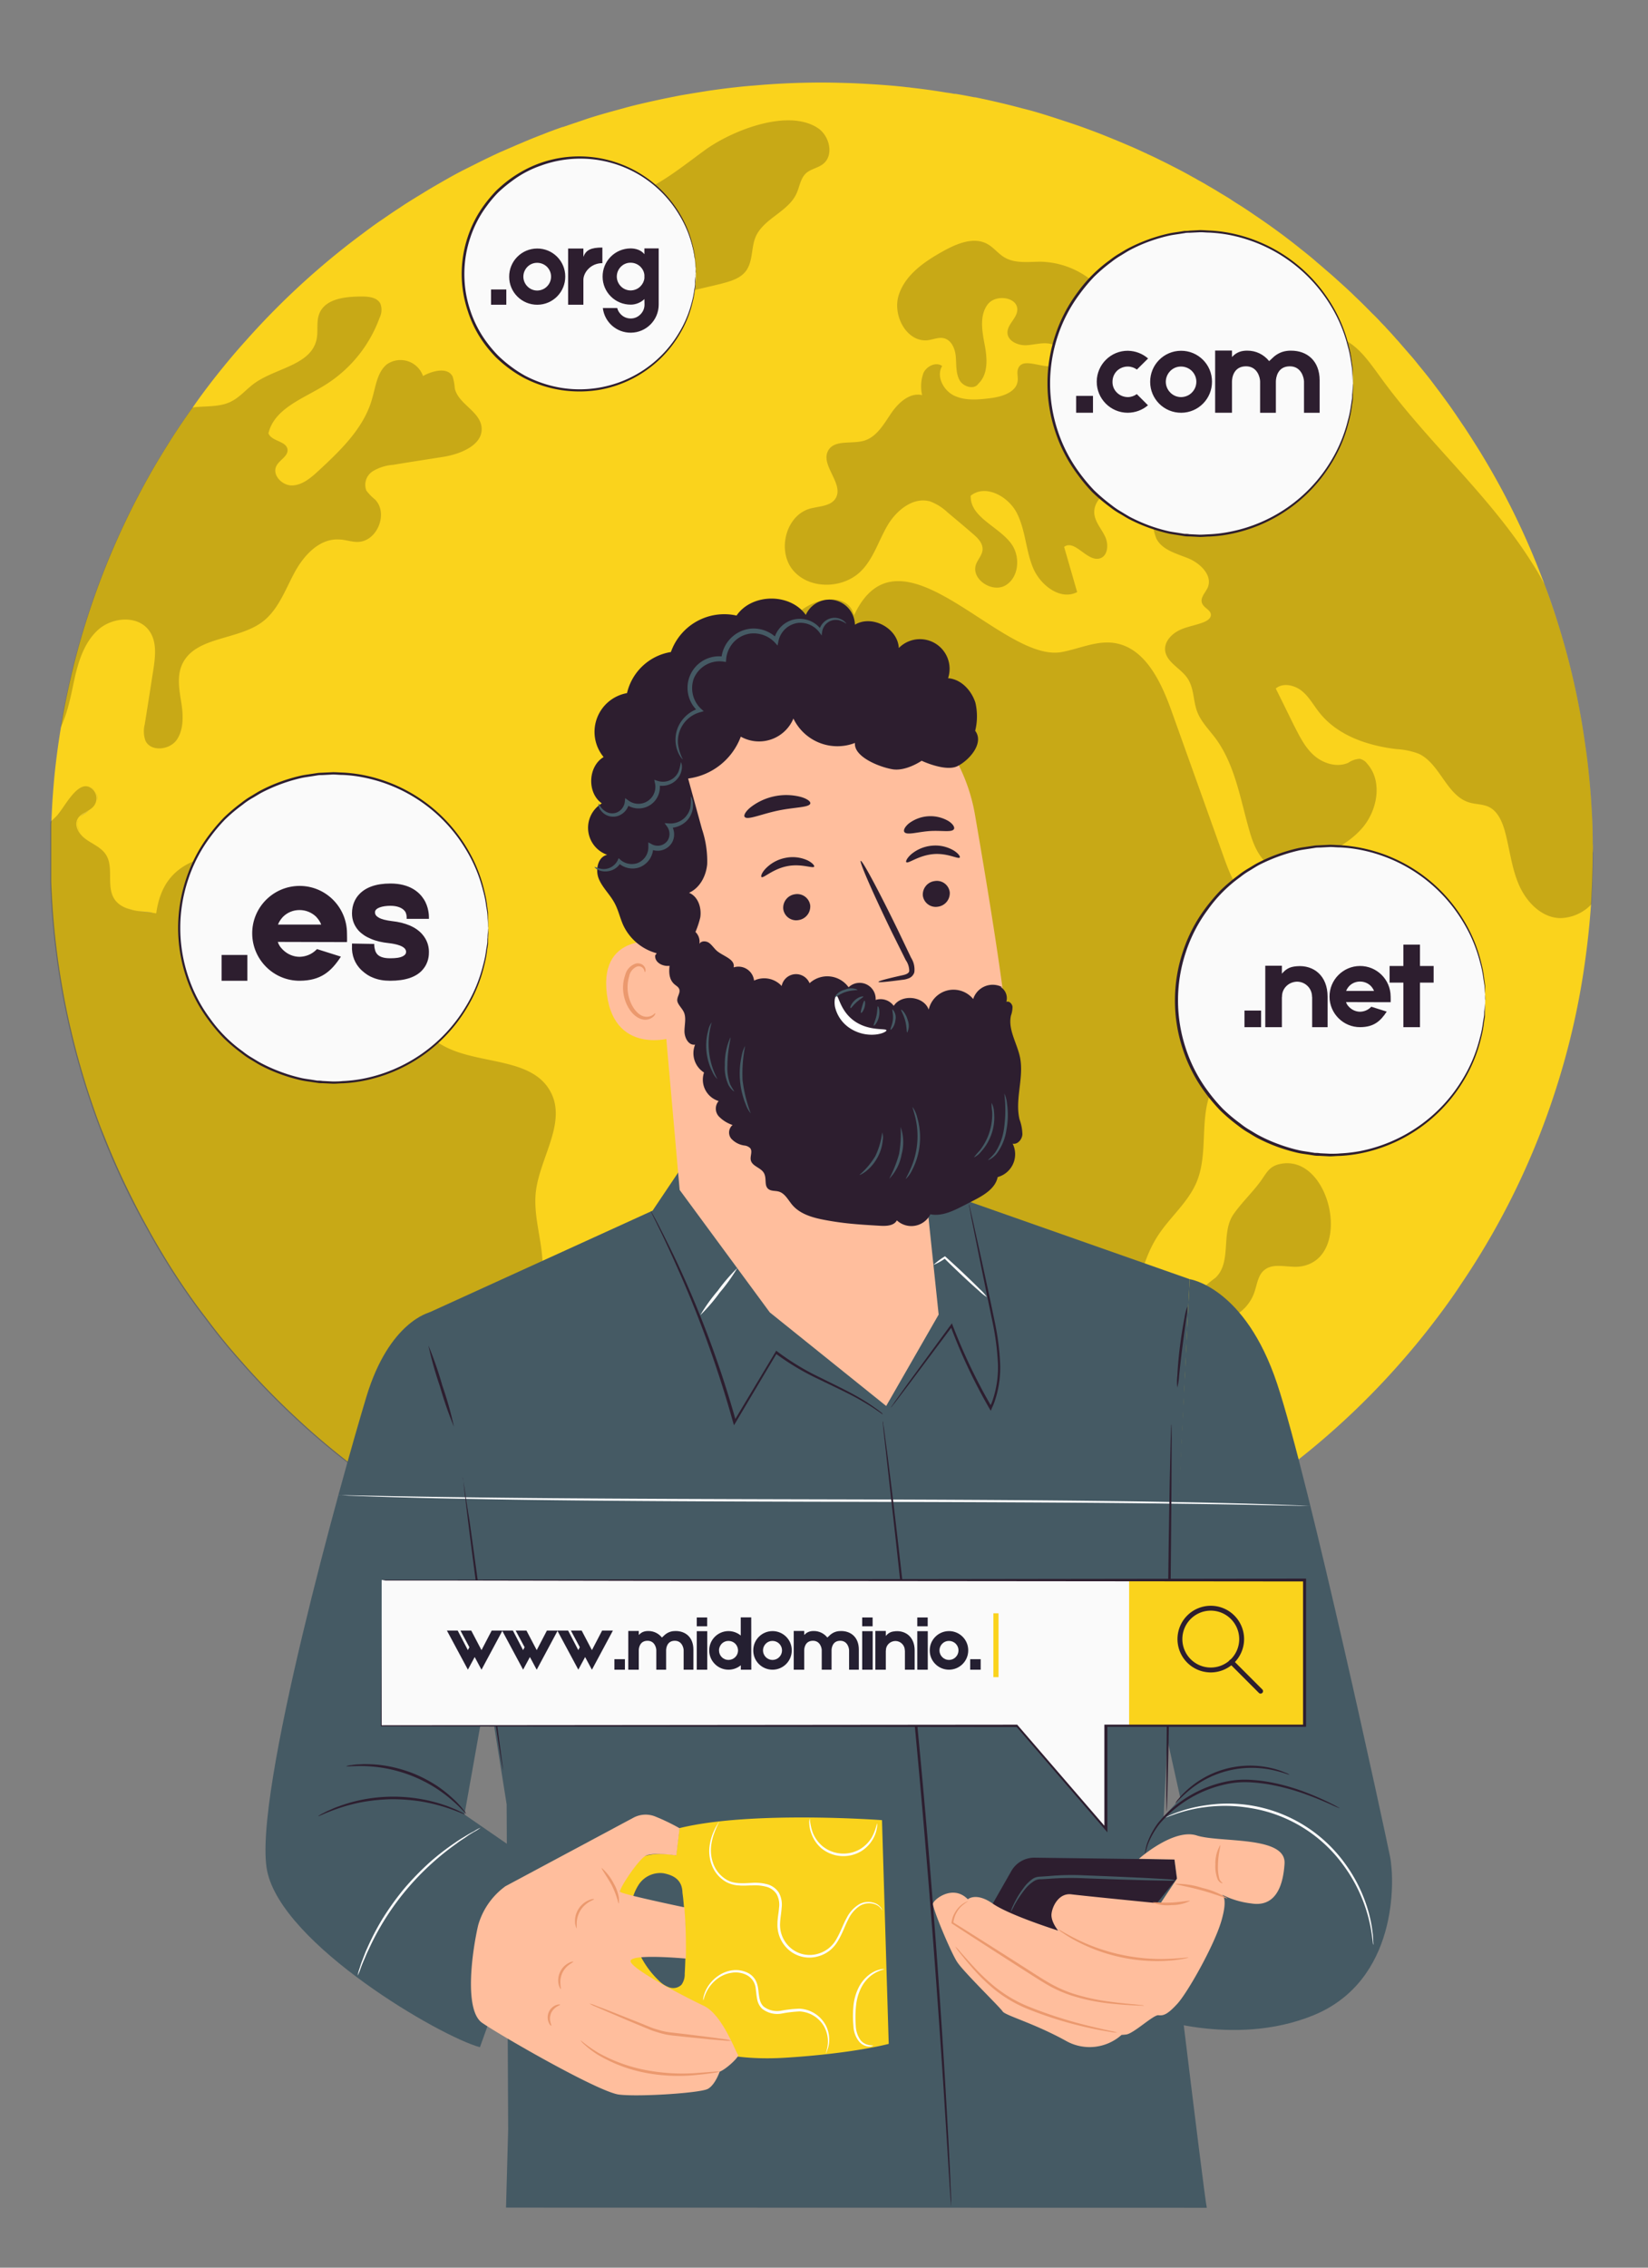
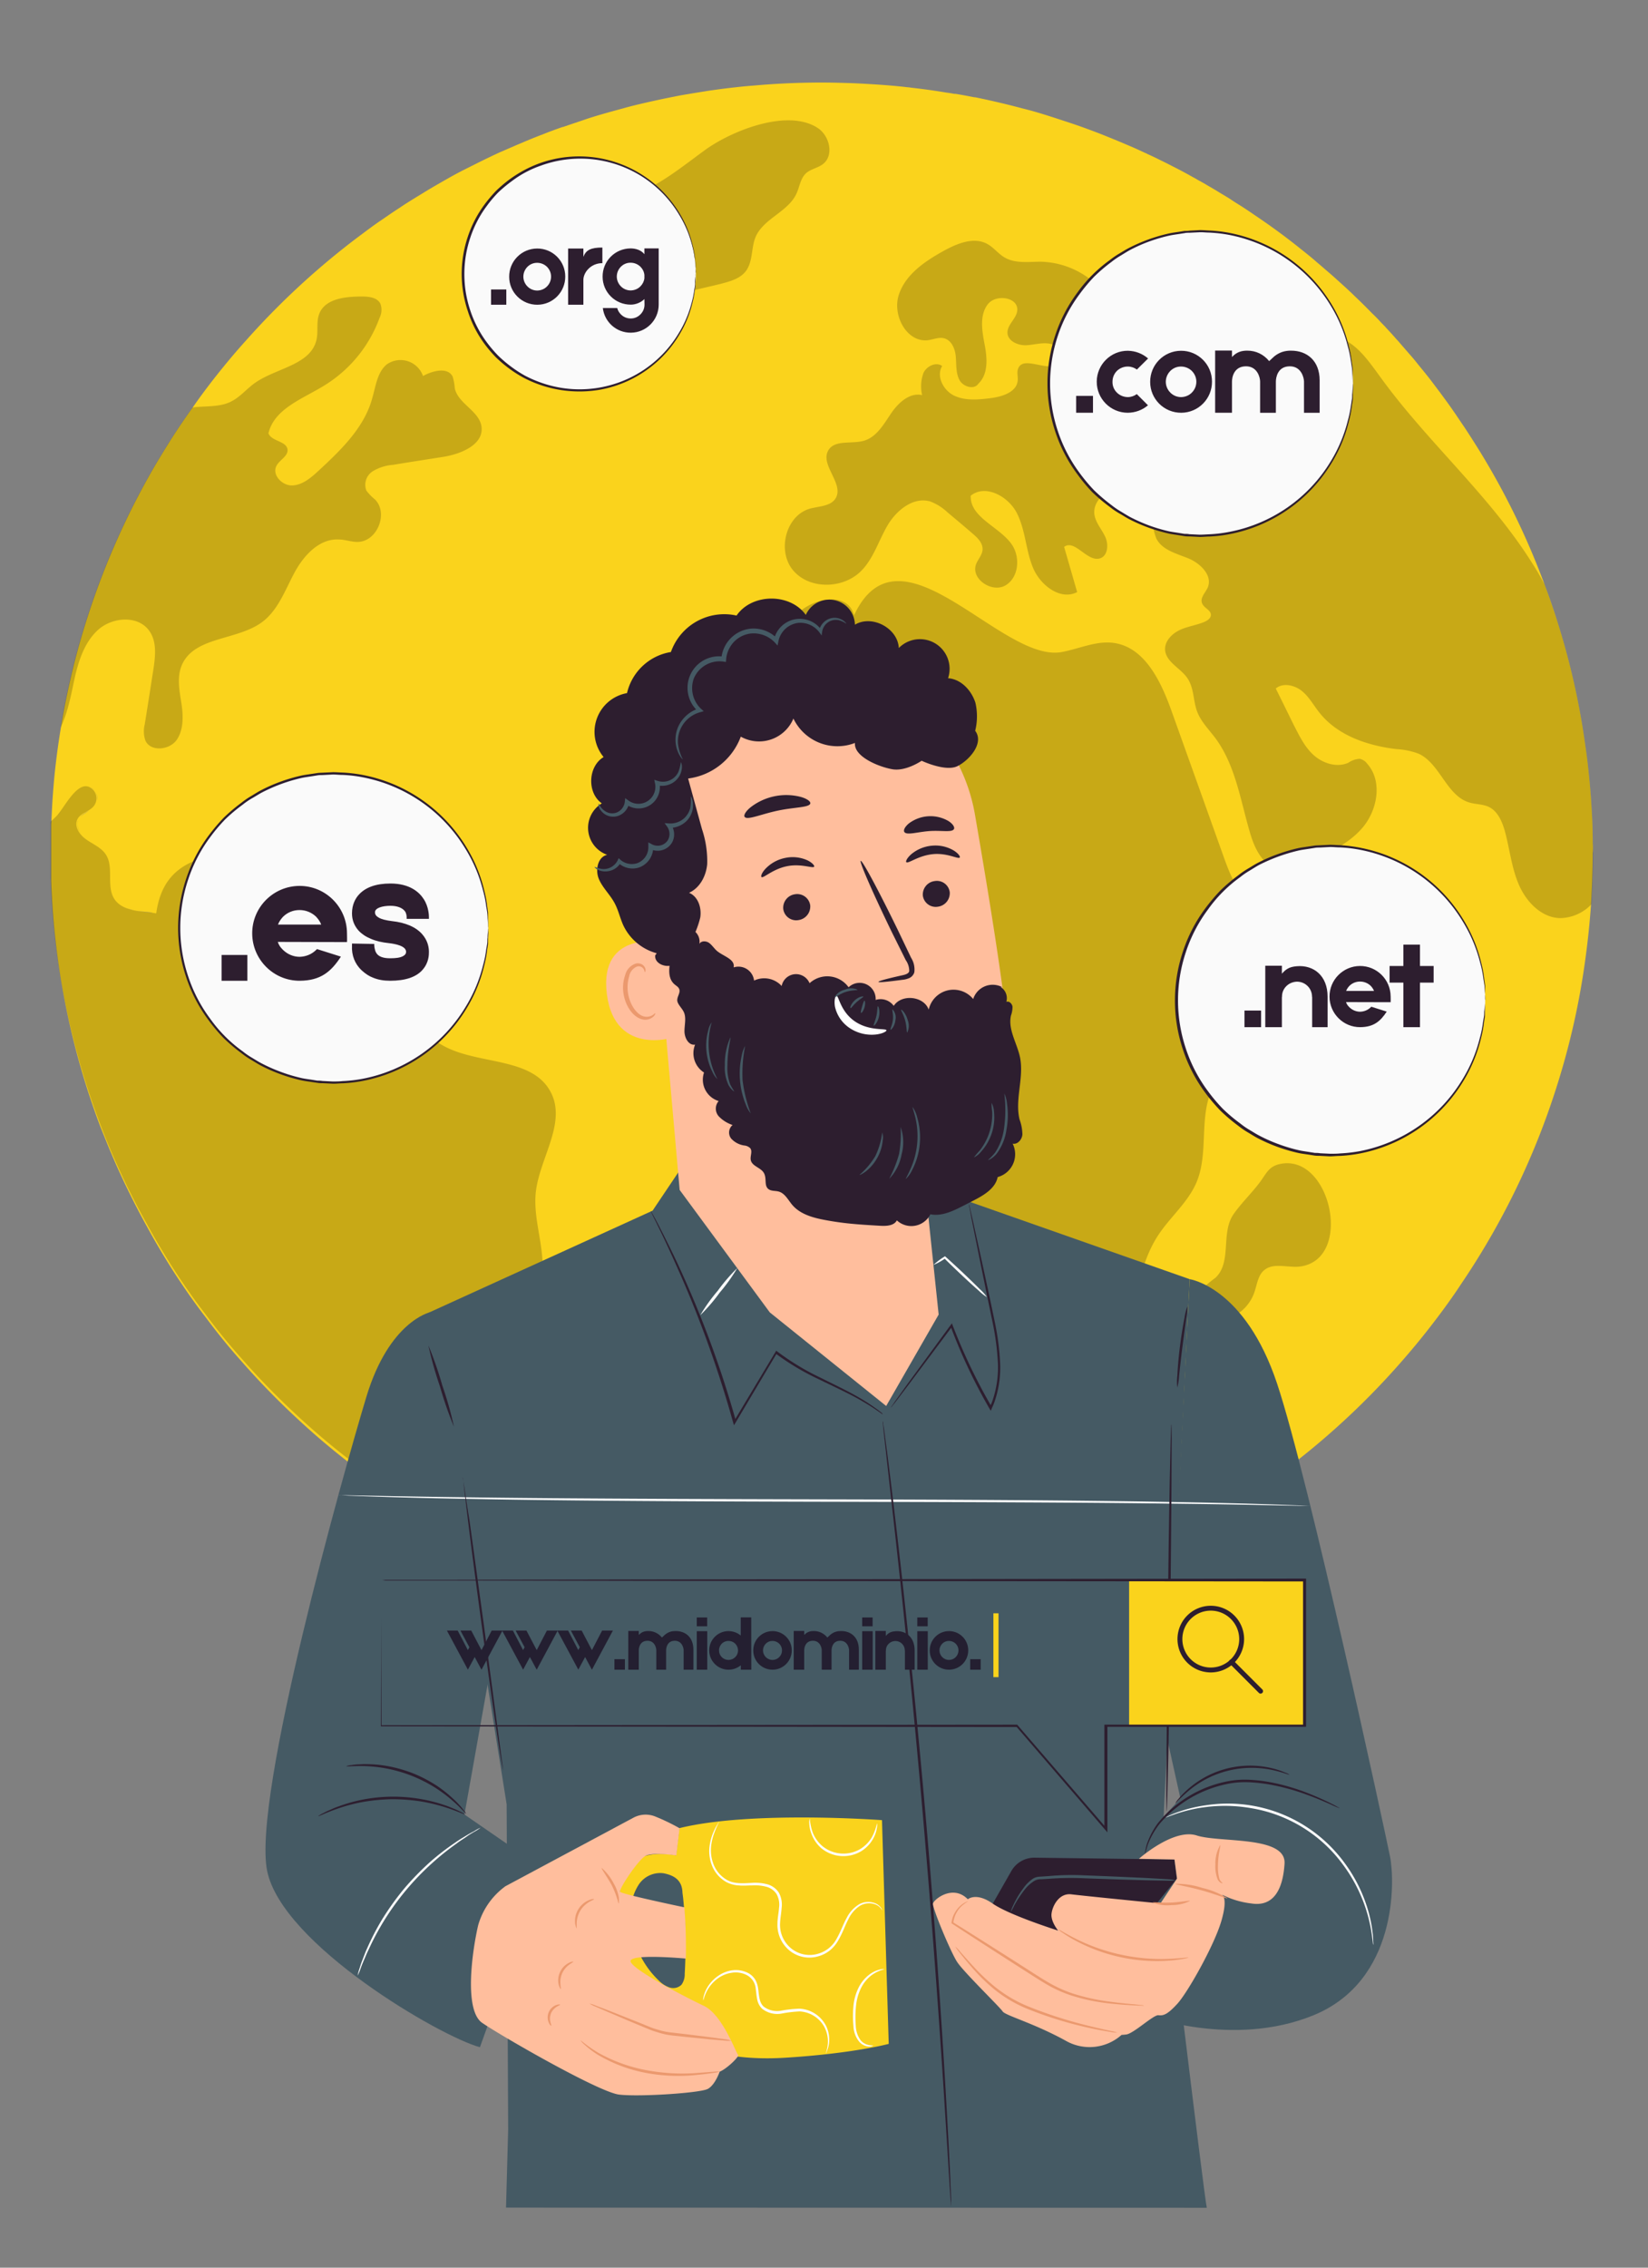
<svg xmlns="http://www.w3.org/2000/svg" xmlns:ns1="http://sodipodi.sourceforge.net/DTD/sodipodi-0.dtd" xmlns:ns2="http://www.inkscape.org/namespaces/inkscape" viewBox="0 0 320 440" version="1.1" id="svg119" ns1:docname="Domain names-pana.svg" width="320" height="440" ns2:version="1.4.2 (ebf0e940d0, 2025-05-08)">
  <rect x="0" y="0" width="320" height="440" fill="#808080" stroke="none" />
  <defs id="defs119" />
  <ns1:namedview id="namedview119" pagecolor="#ffffff" bordercolor="#2d1e2f" borderopacity="0.25" ns2:showpageshadow="2" ns2:pageopacity="0.0" ns2:pagecheckerboard="0" ns2:deskcolor="#d1d1d1" ns2:zoom="0.842" ns2:cx="-37.410926" ns2:cy="7.1258907" ns2:window-width="1920" ns2:window-height="1053" ns2:window-x="1080" ns2:window-y="1080" ns2:window-maximized="1" ns2:current-layer="svg119" />
  <g id="freepik--World--inject-73" transform="matrix(0.947,0,0,0.947,-75.822,-24.174)">
    <path d="m 406.64,198.32 q 0,-3.42 -0.21,-6.79 c -0.12,-2.24 -0.29,-4.48 -0.52,-6.7 -0.17,-1.81 -0.37,-3.58 -0.62,-5.36 -0.25,-1.78 -0.53,-3.75 -0.84,-5.6 a 152.16,152.16 0 0 0 -3.69,-16.43 q -0.88,-3.09 -1.88,-6.14 -1,-3.05 -2.13,-6.05 c 0,0 0,0 0,0 v 0 c -0.15,-0.38 -0.27,-0.76 -0.43,-1.13 a 154,154 0 0 0 -12.76,-26 q -1.62,-2.62 -3.31,-5.18 c -0.7,-1 -1.42,-2.13 -2.15,-3.15 -0.92,-1.36 -1.9,-2.66 -2.88,-4 -0.77,-1 -1.55,-2.08 -2.35,-3.08 -0.55,-0.7 -1.13,-1.4 -1.7,-2.1 -0.57,-0.7 -1.25,-1.58 -1.95,-2.35 l -2.11,-2.43 a 9,9 0 0 0 -0.67,-0.75 c -0.73,-0.85 -1.5,-1.68 -2.28,-2.51 a 0.77,0.77 0 0 0 -0.23,-0.25 c -0.2,-0.22 -0.42,-0.45 -0.65,-0.67 -0.62,-0.7 -1.3,-1.38 -1.95,-2 -1.08,-1.11 -2.18,-2.21 -3.3,-3.26 -0.93,-0.92 -1.88,-1.8 -2.86,-2.68 -0.98,-0.88 -1.7,-1.55 -2.58,-2.3 -0.88,-0.75 -1.7,-1.48 -2.57,-2.2 -1,-0.9 -2.13,-1.78 -3.23,-2.66 v 0 c -3,-2.42 -6.16,-4.73 -9.36,-6.88 -0.8,-0.55 -1.58,-1.08 -2.38,-1.6 -0.8,-0.52 -1.62,-1 -2.43,-1.55 -0.81,-0.55 -1.62,-1 -2.45,-1.51 -0.83,-0.51 -1.65,-1 -2.48,-1.47 -0.67,-0.4 -1.32,-0.78 -2,-1.13 a 9.51,9.51 0 0 0 -1,-0.57 c -1.42,-0.81 -2.87,-1.58 -4.33,-2.31 -0.72,-0.37 -1.45,-0.75 -2.2,-1.1 -0.92,-0.47 -1.88,-0.93 -2.83,-1.35 a 1.81,1.81 0 0 0 -0.42,-0.2 c -0.85,-0.4 -1.71,-0.8 -2.58,-1.18 -1.23,-0.52 -2.45,-1.05 -3.68,-1.55 -1.4,-0.57 -2.8,-1.15 -4.23,-1.68 -1.58,-0.6 -3.16,-1.17 -4.76,-1.7 -1.6,-0.53 -3.23,-1.07 -4.85,-1.58 -1.62,-0.51 -3.26,-1 -4.91,-1.4 -3.25,-0.87 -6.56,-1.65 -9.89,-2.33 a 1.09,1.09 0 0 1 -0.17,0 c -1.28,-0.25 -2.56,-0.5 -3.83,-0.7 a 1.57,1.57 0 0 0 -0.25,0 c -0.55,-0.1 -1.13,-0.2 -1.7,-0.27 -2.38,-0.4 -4.79,-0.73 -7.21,-1 a 8.16,8.16 0 0 0 -0.88,-0.1 c -0.7,-0.1 -1.4,-0.15 -2.13,-0.23 -1.6,-0.15 -3.2,-0.27 -4.83,-0.37 -1.63,-0.1 -3.38,-0.2 -5.08,-0.25 -1.7,-0.05 -3.55,-0.1 -5.33,-0.1 q -7.06,0 -14,0.62 c -1.1,0.08 -2.18,0.18 -3.25,0.3 -1.07,0.12 -2.26,0.25 -3.38,0.4 -1.12,0.15 -2.26,0.3 -3.36,0.48 -1.1,0.18 -2.22,0.35 -3.35,0.55 -0.95,0.15 -1.93,0.32 -2.88,0.52 q -3.53,0.69 -7,1.51 c -1.08,0.25 -2.16,0.52 -3.23,0.82 -1.07,0.3 -2.15,0.58 -3.21,0.88 -1.77,0.5 -3.5,1 -5.23,1.6 v 0 c -1.4,0.48 -2.83,0.95 -4.21,1.43 a 0.19,0.19 0 0 0 -0.1,0 c -1.43,0.5 -2.8,1 -4.2,1.57 l -0.23,0.08 c -1.28,0.5 -2.55,1 -3.8,1.55 -1.58,0.65 -3.13,1.35 -4.66,2 -1.3,0.6 -2.58,1.21 -3.83,1.83 -1.25,0.62 -2.7,1.35 -4,2 l -0.15,0.08 c -1.28,0.67 -2.55,1.38 -3.8,2.1 -1.25,0.72 -2.58,1.48 -3.86,2.28 v 0 c -1.21,0.73 -2.38,1.45 -3.56,2.2 -0.45,0.28 -0.88,0.58 -1.33,0.88 -1.25,0.8 -2.45,1.63 -3.68,2.48 -1.5,1 -2.95,2.1 -4.4,3.18 q -1.92,1.43 -3.76,2.9 a 157.78,157.78 0 0 0 -19.67,18.65 c -2.13,2.35 -4.13,4.75 -6.08,7.21 -1.66,2.1 -3.26,4.23 -4.78,6.43 q -2.07,2.88 -4,5.85 c -1.28,2 -2.51,4 -3.7,6 a 156.89,156.89 0 0 0 -13.72,30.59 c -1.22,3.74 -2.31,7.55 -3.24,11.41 -0.93,3.86 -1.74,7.77 -2.39,11.74 v 0 q -0.78,4.67 -1.28,9.44 c -0.32,3.25 -0.55,6.48 -0.67,9.79 a 15.07,15.07 0 0 0 1.28,-1.2 26.82,26.82 0 0 0 1.88,-2.6 3.62,3.62 0 0 1 -0.22,0.32 c -0.21,0.32 -0.42,0.62 -0.62,0.91 -0.33,0.48 -0.63,0.89 -0.89,1.2 l -0.15,0.17 c -0.24,0.25 -0.48,0.48 -0.7,0.69 l -0.58,0.51 v 0 a 8.65,8.65 0 0 0 -0.05,0.88 c 0,0.47 0,0.94 0,1.42 0,0.48 0,0.95 0,1.43 0,1 0,1.9 0,2.86 0,0.77 0,1.54 0,2.31 0,0.77 0,1.55 0,2.32 0,0.37 0,0.72 0,1.1 a 157.88,157.88 0 0 0 10.06,50.19 c 0.39,1 0.81,2 1.21,3 q 2.08,5.18 4.52,10.15 c 1.25,2.55 2.55,5.07 3.93,7.54 1.56,2.88 3.26,5.71 5,8.49 2.2,3.43 4.5,6.78 7,10 2.3,3.1 4.76,6.13 7.33,9 a 155.81,155.81 0 0 0 11.19,11.51 c 0.87,0.81 1.75,1.62 2.64,2.41 q 4,3.57 8.25,6.85 v 0 c 1.6,1.28 3.23,2.48 4.88,3.66 q 1.95,1.41 3.94,2.75 1.99,1.34 4,2.63 c 0.95,0.6 1.91,1.18 2.88,1.75 a 158,158 0 0 0 81.13,22.4 157.43,157.43 0 0 0 74.22,-18.47 v 0 a 158.18,158.18 0 0 0 14,-8.43 157.51,157.51 0 0 0 31.67,-28.16 c 2.65,-3.06 5.16,-6.24 7.56,-9.49 1.23,-1.68 2.43,-3.36 3.55,-5.08 a 155.47,155.47 0 0 0 19.68,-40.48 153.83,153.83 0 0 0 6,-26.81 c 0.48,-3.55 0.85,-7.16 1.1,-10.79 v 0 c 0.2,-3.46 0.33,-6.91 0.33,-10.41 0.06,-0.55 0.06,-1.32 0.01,-2 z M 100,189.52 a 3,3 0 0 0 0,-0.42 2.83,2.83 0 0 0 -0.15,-0.82 2.5,2.5 0 0 0 -0.41,-0.73 3.11,3.11 0 0 0 -0.81,-0.69 1.85,1.85 0 0 0 -0.82,-0.23 2.27,2.27 0 0 1 1.63,0.92 2.53,2.53 0 0 1 0.56,1.97 z m 11.26,23 a 28.85,28.85 0 0 1 -4.25,-0.63 7.14,7.14 0 0 1 -1.88,-0.77 c 1.65,1 4,1.14 6.09,1.37 z m -13,-20.81 a 5.16,5.16 0 0 0 0.46,-0.29 12.17,12.17 0 0 0 -2.21,1.48 6.84,6.84 0 0 1 1.71,-1.22 z m -0.37,5.81 a 5.2,5.2 0 0 1 -1.12,-1.08 4.37,4.37 0 0 1 -0.54,-0.83 2.73,2.73 0 0 1 -0.24,-1.74 1.53,1.53 0 0 1 0.11,-0.27 c -0.55,1.39 0.52,3 1.79,3.92 0.76,0.55 1.61,1 2.39,1.5 -0.82,-0.54 -1.67,-1.02 -2.43,-1.53 z m 67,129.64 a 23.33,23.33 0 0 1 -0.11,-2.76 14.52,14.52 0 0 1 2.69,-8.54 10,10 0 0 1 1,-1.08 c -3.15,2.92 -4.09,7.61 -3.64,12.35 z m 6,-14.12 c 1.43,-0.72 3,-1.12 4.23,-2.23 -1.23,1.08 -2.85,1.48 -4.28,2.19 z m 5.91,-5.79 v 0 -0.14 c 0,0 0,-0.08 0,-0.11 v 0 c 0,0 0,0.09 0,0.13 0,0.04 -0.04,0.03 -0.05,0.09 z m 0.5,-5.26 c 0,0 0,-0.1 0,-0.14 a 6.32,6.32 0 0 1 1.7,-3.85 9,9 0 0 1 4.35,-1.83 c 0.51,-0.12 1,-0.25 1.51,-0.39 -2.05,0.6 -4.31,0.77 -5.86,2.22 a 6.5,6.5 0 0 0 -1.75,4 z m 16.83,-47.68 a 9.26,9.26 0 0 0 -5.44,-9.15 9.26,9.26 0 0 1 5.44,9.15 z" style="fill:#fad31c" id="path1" />
    <g style="opacity:0.2" id="g2">
      <path d="m 346.29,232.81 c 6.24,-5.4 8.76,-17.61 1,-20.43 -2.94,-1.07 -6.32,-0.21 -9.23,-1.34 -3.8,-1.47 -5.57,-5.74 -6.95,-9.57 q -5.4,-15.1 -10.81,-30.21 c -2.17,-6.07 -5.47,-13.1 -11.85,-14 -3.61,-0.51 -7.12,1.22 -10.71,1.87 -12.36,2.25 -33.15,-27.67 -42.56,-7.53 -1.31,-5.47 -10.21,-3.42 -13.05,1.44 -2.84,4.86 -3.44,11.3 -7.95,14.68 -3.43,2.57 -8.47,2.73 -11.28,6 -2,2.29 -2.31,5.52 -2.56,8.53 q -0.72,8.63 -1.43,17.26 c -0.39,4.64 -0.7,9.61 1.59,13.66 2.29,4.05 8.3,6.3 11.74,3.16 1.58,-1.44 2.25,-3.63 3.54,-5.34 a 9,9 0 0 1 9.24,-3.18 c 2.81,0.74 5.05,2.82 7,5 16.09,17.32 21.85,42 22.56,65.63 0.13,4.32 0.14,8.77 1.73,12.79 1.86,4.72 5.8,8.53 6.95,13.47 0.89,3.79 0.05,8 1.68,11.5 3,6.52 13,6.8 18.45,2.13 5.45,-4.67 7.34,-12.2 8.44,-19.29 1.1,-7.09 1.82,-14.56 5.79,-20.54 2.46,-3.7 6.08,-6.67 7.8,-10.77 2.4,-5.74 0.62,-12.54 2.86,-18.34 3.01,-7.77 11.77,-11.18 18.01,-16.58 z" id="path2" />
    </g>
    <g style="opacity:0.2" id="g3">
-       <path d="m 151.64,325.45 v 0 c 1.6,1.28 3.23,2.48 4.88,3.66 q 1.95,1.41 3.94,2.75 1.99,1.34 4,2.63 c 0.95,0.6 1.91,1.18 2.88,1.75 -0.12,-0.27 -0.25,-0.52 -0.37,-0.8 -3.48,-7.63 -3.68,-18.65 3.8,-22.43 1.43,-0.72 3,-1.12 4.23,-2.23 3.33,-3.15 0.6,-9.66 3.93,-12.81 1.88,-1.75 4.81,-1.63 7.13,-2.68 4.19,-1.93 5.54,-7.28 5.21,-11.89 -0.33,-4.61 -1.85,-9.14 -1.33,-13.72 0.83,-6.93 6.24,-14 3.13,-20.22 -3.48,-7 -13.61,-5.86 -20.75,-9 -10,-4.38 -13,-16.75 -19.55,-25.48 -5.83,-7.81 -19.45,-16.4 -29.81,-14 -7.51,1.7 -10.09,6.18 -10.86,11.69 l -1,-0.15 c -2.78,-0.3 -6,-0.46 -7.56,-2.76 -1.78,-2.68 0,-6.66 -1.86,-9.28 -1,-1.38 -2.6,-2 -4,-3 -1.4,-1 -2.5,-2.75 -1.68,-4.2 0.68,-1.23 2.43,-1.48 3.31,-2.61 a 2.57,2.57 0 0 0 0,-3.13 c -2.86,-3.38 -6,3.51 -7.61,5.14 a 15.07,15.07 0 0 1 -1.28,1.2 v 0 a 8.65,8.65 0 0 0 -0.05,0.88 c 0,0.94 0,1.9 0,2.85 0,0.95 0,1.9 0,2.86 0,0.77 0,1.54 0,2.31 0,0.77 0,1.55 0,2.32 0,0.37 0,0.72 0,1.1 a 157.55,157.55 0 0 0 10.06,50.19 151.91,151.91 0 0 0 9.66,20.72 c 1.56,2.88 3.26,5.71 5,8.49 2.2,3.43 4.5,6.78 7,10 2.3,3.1 4.76,6.13 7.33,9 a 155.81,155.81 0 0 0 11.19,11.51 c 3.48,3.26 7.11,6.33 10.89,9.26" id="path3" />
+       <path d="m 151.64,325.45 v 0 c 1.6,1.28 3.23,2.48 4.88,3.66 q 1.95,1.41 3.94,2.75 1.99,1.34 4,2.63 c 0.95,0.6 1.91,1.18 2.88,1.75 -0.12,-0.27 -0.25,-0.52 -0.37,-0.8 -3.48,-7.63 -3.68,-18.65 3.8,-22.43 1.43,-0.72 3,-1.12 4.23,-2.23 3.33,-3.15 0.6,-9.66 3.93,-12.81 1.88,-1.75 4.81,-1.63 7.13,-2.68 4.19,-1.93 5.54,-7.28 5.21,-11.89 -0.33,-4.61 -1.85,-9.14 -1.33,-13.72 0.83,-6.93 6.24,-14 3.13,-20.22 -3.48,-7 -13.61,-5.86 -20.75,-9 -10,-4.38 -13,-16.75 -19.55,-25.48 -5.83,-7.81 -19.45,-16.4 -29.81,-14 -7.51,1.7 -10.09,6.18 -10.86,11.69 l -1,-0.15 c -2.78,-0.3 -6,-0.46 -7.56,-2.76 -1.78,-2.68 0,-6.66 -1.86,-9.28 -1,-1.38 -2.6,-2 -4,-3 -1.4,-1 -2.5,-2.75 -1.68,-4.2 0.68,-1.23 2.43,-1.48 3.31,-2.61 a 2.57,2.57 0 0 0 0,-3.13 c -2.86,-3.38 -6,3.51 -7.61,5.14 a 15.07,15.07 0 0 1 -1.28,1.2 v 0 c 0,0.94 0,1.9 0,2.85 0,0.95 0,1.9 0,2.86 0,0.77 0,1.54 0,2.31 0,0.77 0,1.55 0,2.32 0,0.37 0,0.72 0,1.1 a 157.55,157.55 0 0 0 10.06,50.19 151.91,151.91 0 0 0 9.66,20.72 c 1.56,2.88 3.26,5.71 5,8.49 2.2,3.43 4.5,6.78 7,10 2.3,3.1 4.76,6.13 7.33,9 a 155.81,155.81 0 0 0 11.19,11.51 c 3.48,3.26 7.11,6.33 10.89,9.26" id="path3" />
    </g>
    <g style="opacity:0.2" id="g4">
      <path d="m 100.33,154.44 c 3,-2.53 8.06,-2.83 10.33,0.32 1.63,2.26 1.26,5.33 0.83,8.09 -0.58,3.7 -1.15,7.41 -1.75,11.11 a 5.71,5.71 0 0 0 0.15,3.33 c 1.1,2.35 5,1.9 6.43,-0.2 1.43,-2.1 1.33,-5 0.93,-7.53 -0.4,-2.53 -0.93,-5.29 0.07,-7.69 2.51,-6 11.39,-5.05 16.55,-8.93 3.2,-2.41 4.63,-6.44 6.53,-10 1.9,-3.56 5.08,-7.06 9.09,-6.88 1.35,0 2.68,0.55 4,0.5 3.95,-0.13 6.26,-5.91 3.45,-8.71 a 10.26,10.26 0 0 1 -1.75,-1.8 3.28,3.28 0 0 1 1.25,-3.93 9.26,9.26 0 0 1 4.21,-1.35 c 3.38,-0.56 6.76,-1.08 10.14,-1.61 3.73,-0.57 8.51,-2.5 8,-6.23 -0.45,-3.23 -4.83,-4.68 -5.48,-7.88 a 10.92,10.92 0 0 0 -0.43,-2.36 c -1,-2 -4.1,-1.22 -6.08,-0.12 a 4.89,4.89 0 0 0 -7.43,-2.38 c -2,1.65 -2.26,4.55 -3,7 -1.65,6 -6.43,10.57 -11,14.8 -1.52,1.4 -3.25,2.9 -5.33,3 -2.08,0.1 -4.25,-2.13 -3.3,-4 0.65,-1.26 2.45,-2 2.28,-3.38 -0.25,-1.76 -3.31,-1.63 -3.91,-3.31 1.2,-5 6.88,-7 11.24,-9.66 a 27.18,27.18 0 0 0 11.55,-14.01 3.59,3.59 0 0 0 0.15,-2.9 c -0.65,-1.25 -2.33,-1.45 -3.76,-1.45 -3.35,0 -7.53,0.4 -8.76,3.53 -0.65,1.67 -0.17,3.58 -0.57,5.33 -1.18,5.2 -8.31,5.78 -12.67,8.88 -1.7,1.21 -3,2.88 -4.9,3.81 -2,1 -4.41,0.9 -6.66,1.07 -0.4,0 -0.8,0.08 -1.2,0.13 q -2.07,2.88 -4,5.85 c -1.28,2 -2.51,4 -3.7,6 a 156.62,156.62 0 0 0 -13.72,30.59 c -1.22,3.74 -2.31,7.55 -3.24,11.41 -0.93,3.86 -1.74,7.78 -2.39,11.74 1.55,-3.2 2.25,-7.16 2.86,-10 0.83,-3.7 2.06,-7.62 4.99,-10.18 z" id="path4" />
    </g>
    <g style="opacity:0.2" id="g5">
      <path d="m 233,81.07 c 1.49,-2 1.06,-4.78 2,-7 1.61,-3.76 6.61,-5.11 8.35,-8.82 0.67,-1.43 0.83,-3.18 2,-4.24 1,-0.88 2.41,-1.06 3.45,-1.86 2.33,-1.78 1.37,-5.85 -1.11,-7.43 -6.2,-4 -17.62,0.62 -23,4.5 -6.9,5 -13.64,11 -22.81,10.4 -2.53,-0.16 -5.15,-0.85 -7.52,0 -2.37,0.85 -3.83,4.45 -1.79,6 1.13,0.84 2.74,0.61 4,1.2 2.36,1.09 2.6,4.51 1.45,6.85 -1.15,2.34 -3.24,4.08 -4.6,6.3 a 11.91,11.91 0 0 0 -1.7,7.25 6.61,6.61 0 0 0 2.14,4.66 c 2.86,2.27 7.19,0.32 9.61,-2.41 2.42,-2.73 4.09,-6.28 7.22,-8.15 a 18,18 0 0 1 5.14,-1.79 l 12,-2.84 c 1.94,-0.51 3.99,-1.06 5.17,-2.62 z" id="path5" />
    </g>
    <g style="opacity:0.2" id="g6">
      <path d="m 406.64,198.32 q 0,-3.42 -0.21,-6.79 c -0.12,-2.24 -0.29,-4.48 -0.52,-6.7 -0.17,-1.81 -0.37,-3.58 -0.62,-5.36 -0.25,-1.78 -0.53,-3.75 -0.84,-5.6 a 152.16,152.16 0 0 0 -3.69,-16.43 q -0.88,-3.09 -1.89,-6.14 -1.01,-3.05 -2.12,-6.05 v 0 0 c -0.8,-1.51 -1.65,-3 -2.58,-4.43 C 385.39,126.88 372.62,116 363,102.65 c -3.16,-4.33 -5.61,-7.91 -11.19,-8.76 -8.26,-1.28 -12.44,3.43 -18.3,-4.41 -1.58,-2.1 -4.33,-4 -6.66,-2.8 0.6,1.67 1.23,3.35 1.83,5 a 2.34,2.34 0 0 1 0.2,1.1 c -0.13,1.18 -1.88,1.51 -2.88,0.86 a 10.4,10.4 0 0 1 -2.2,-2.83 8.1,8.1 0 0 0 -11.89,-1 4.56,4.56 0 0 0 -2.63,-3.7 5.43,5.43 0 0 1 -6.81,4.38 c -0.47,-1.53 2.25,-1.81 3.21,-3.11 0.96,-1.3 -0.18,-2.93 -1.31,-4 a 17.3,17.3 0 0 0 -10.88,-4.23 c -2.53,0 -5.26,0.42 -7.46,-0.88 -1.28,-0.75 -2.18,-2 -3.48,-2.73 -2.78,-1.57 -6.26,-0.12 -9.06,1.43 -3.84,2.13 -7.79,4.81 -9.14,9 -1.35,4.19 1.65,9.78 6,9.26 1.1,-0.15 2.25,-0.68 3.33,-0.38 1.55,0.43 2.25,2.23 2.37,3.83 0.12,1.6 0,3.28 0.73,4.68 0.73,1.4 3,2.11 3.9,0.78 2.06,-2 1.81,-5.23 1.28,-8 -0.53,-2.77 -1.08,-5.91 0.58,-8.19 1.66,-2.28 6.43,-1.55 6.1,1.26 -0.2,1.65 -2.07,2.85 -2,4.53 0.07,1.68 2.15,2.6 3.86,2.52 1.71,-0.08 3.43,-0.67 5.08,-0.25 1.65,0.42 3,2.58 1.8,3.81 -2.08,2.35 -7.48,-1.68 -8.56,1.25 -0.3,0.75 0,1.6 -0.08,2.4 -0.2,2.46 -3.27,3.36 -5.73,3.66 -2.46,0.3 -5.05,0.52 -7.28,-0.53 -2.23,-1.05 -3.76,-4 -2.48,-6.08 -1.25,-0.9 -3.15,0 -3.83,1.4 a 8,8 0 0 0 -0.28,4.56 c -2.6,-0.58 -4.93,1.62 -6.4,3.8 -1.47,2.18 -2.93,4.76 -5.46,5.53 -2.53,0.77 -6.06,-0.27 -7.38,2 -1.73,3 3.27,6.81 1.52,9.79 -1,1.68 -3.4,1.63 -5.3,2.15 -5,1.43 -6.79,8.79 -3.36,12.72 3.43,3.93 10.29,3.7 13.92,0 2.53,-2.58 3.55,-6.21 5.38,-9.31 1.83,-3.1 5.28,-5.89 8.74,-4.89 a 10.8,10.8 0 0 1 3.58,2.26 c 1.67,1.4 3.35,2.8 5,4.23 1.07,0.9 2.25,2 2.15,3.43 -0.1,1.12 -1,2 -1.35,3 -1.05,3 3.33,5.91 6.08,4.26 2.75,-1.65 3.06,-5.89 1.18,-8.49 -2.61,-3.6 -8.49,-5.41 -8.34,-9.86 3,-2.45 7.74,0.12 9.49,3.6 1.75,3.48 1.8,7.56 3.28,11.14 1.48,3.58 5.61,6.79 9.06,5 -0.9,-3.1 -1.78,-6.18 -2.68,-9.26 2.2,-1.65 4.73,3.16 7.36,2.35 1.6,-0.5 1.8,-2.8 1.1,-4.35 -0.7,-1.55 -1.93,-2.85 -2.23,-4.53 -0.5,-3.06 2.91,-5.78 6,-5.28 3.09,0.5 5.28,3.43 5.85,6.45 a 14.67,14.67 0 0 0 0.8,3.58 c 1.16,2.41 4.14,3.13 6.59,4.13 2.45,1 5,3.48 4,5.94 -0.47,1.07 -1.6,2.1 -1.2,3.2 0.4,1.1 1.83,1.4 1.83,2.45 0,0.7 -0.75,1.18 -1.4,1.46 -1.65,0.67 -3.46,0.9 -5.06,1.67 -1.6,0.77 -3.05,2.31 -2.93,4.06 0.2,2.5 3.18,3.7 4.58,5.78 1.4,2.08 1.15,4.61 2,6.86 0.8,2.08 2.45,3.7 3.78,5.48 4.15,5.66 5.13,12.94 7.15,19.65 0.91,3 2.56,6.41 5.66,7 a 9.58,9.58 0 0 0 5,-1 c 4.48,-1.78 9.13,-3.68 12.26,-7.31 3.13,-3.63 4.21,-9.59 1,-13.17 a 2.54,2.54 0 0 0 -1.53,-1 4.6,4.6 0 0 0 -2.35,0.82 c -2.28,1 -5.08,0.18 -7,-1.5 -1.92,-1.68 -3,-4 -4.16,-6.23 -1.23,-2.48 -2.45,-5 -3.7,-7.49 1.47,-1.25 3.83,-0.72 5.35,0.5 1.52,1.22 2.43,3 3.66,4.51 3.73,4.66 9.86,6.71 15.79,7.41 a 15.08,15.08 0 0 1 4.46,0.92 c 4.43,2 5.71,8.57 10.39,10 1.3,0.4 2.75,0.32 4,0.9 1.85,0.87 2.77,3 3.33,5 1,3.68 1.37,7.56 2.92,11.07 1.55,3.51 4.66,6.68 8.46,6.73 a 9.08,9.08 0 0 0 6.36,-2.83 v 0 c 0.2,-3.46 0.33,-6.91 0.33,-10.41 -0.01,-0.63 -0.01,-1.4 -0.06,-2.08 z" id="path6" />
    </g>
    <g style="opacity:0.2" id="g7">
      <path d="m 342.62,264 c -2.36,0.47 -2.83,1.85 -4.11,3.6 -1.67,2.27 -4.05,4.55 -5.57,6.79 -2.58,3.8 -0.26,9.73 -3.64,12.93 a 27.25,27.25 0 0 0 -2.2,1.79 4,4 0 0 0 0.81,5.53 5.4,5.4 0 0 0 5.89,0.1 8.63,8.63 0 0 0 3.62,-4.93 c 0.44,-1.43 0.69,-3.06 1.82,-4 1.94,-1.7 4.95,-0.44 7.5,-0.8 10.85,-1.59 6.19,-23.07 -4.12,-21.01 z" id="path7" />
    </g>
  </g>
  <g id="freepik--Character--inject-73" transform="matrix(0.947,0,0,0.947,-75.822,-24.174)">
    <path d="m 168.2,294.41 c 0,0 -8.33,1.85 -13,17.27 -4.67,15.42 -23.44,82.05 -20.36,97.17 3.08,15.12 35.61,34 43.63,36.13 L 191.6,408.54 175.3,397.31 181.77,361 Z" style="fill:#455a64" id="path8" />
    <path d="m 327.51,477.88 c -0.48,-1.73 -9.15,-74 -9.15,-74 l 5.64,-116.26 -48.37,-17 -7.63,-5.81 -48.62,0.57 -5.51,8.2 -46,20.95 16.08,100.69 0.31,66.63 -0.44,16 z" style="fill:#455a64" id="path9" />
    <path d="m 324,287.62 c 0,0 11.32,1.59 17.93,21.42 6.61,19.83 22.15,91.91 23.15,96.87 1,4.96 1.58,25.44 -15.68,32.52 -16.58,6.8 -34.58,0 -34.58,0 v -36.49 l 7.28,-7.93 -2.85,-12.87 z" style="fill:#455a64" id="path10" />
    <path d="m 175.43,397.29 c 0,0.1 -1.61,-0.7 -4.3,-1.54 a 35.26,35.26 0 0 0 -4.8,-1.13 38.77,38.77 0 0 0 -6,-0.45 39.23,39.23 0 0 0 -6,0.59 35,35 0 0 0 -4.77,1.25 c -2.67,0.9 -4.21,1.73 -4.26,1.64 a 5.81,5.81 0 0 1 1.06,-0.63 12.31,12.31 0 0 1 1.3,-0.63 c 0.52,-0.22 1.1,-0.51 1.78,-0.73 a 32.07,32.07 0 0 1 4.8,-1.37 32.88,32.88 0 0 1 12.19,-0.14 31.56,31.56 0 0 1 4.84,1.25 c 0.68,0.21 1.26,0.48 1.79,0.69 a 13.07,13.07 0 0 1 1.31,0.6 5.91,5.91 0 0 1 1.06,0.6 z" style="fill:#2d1e2f" id="path11" />
    <path d="m 175.66,397.15 c -0.08,0.07 -1,-1.15 -2.92,-2.78 a 29.32,29.32 0 0 0 -3.49,-2.59 28.95,28.95 0 0 0 -9.86,-3.89 29.13,29.13 0 0 0 -4.32,-0.5 c -2.48,-0.08 -4,0.14 -4,0 a 4.18,4.18 0 0 1 1.07,-0.21 9.8,9.8 0 0 1 1.28,-0.14 c 0.49,0 1.06,-0.08 1.69,-0.05 a 24.45,24.45 0 0 1 4.4,0.39 28.41,28.41 0 0 1 5.21,1.47 28.86,28.86 0 0 1 4.81,2.49 25.31,25.31 0 0 1 3.47,2.76 15,15 0 0 1 1.2,1.2 10.19,10.19 0 0 1 0.84,1 5,5 0 0 1 0.62,0.85 z" style="fill:#2d1e2f" id="path12" />
    <path d="m 354.72,396 a 15.33,15.33 0 0 1 -1.73,-0.73 c -1.1,-0.48 -2.7,-1.19 -4.71,-1.93 a 45.94,45.94 0 0 0 -7.24,-2.06 33.38,33.38 0 0 0 -4.41,-0.56 18.36,18.36 0 0 0 -4.71,0.28 24.69,24.69 0 0 0 -14.12,8.26 16.39,16.39 0 0 0 -2.45,4.4 14.42,14.42 0 0 1 -0.56,1.78 2.54,2.54 0 0 1 0.07,-0.48 c 0.06,-0.31 0.14,-0.77 0.29,-1.36 a 15.77,15.77 0 0 1 2.36,-4.56 24.38,24.38 0 0 1 14.31,-8.55 18.58,18.58 0 0 1 4.85,-0.28 32.43,32.43 0 0 1 4.46,0.6 42.63,42.63 0 0 1 7.28,2.19 c 2,0.79 3.59,1.54 4.67,2.09 0.54,0.27 0.95,0.49 1.23,0.65 0.28,0.16 0.42,0.2 0.41,0.26 z" style="fill:#2d1e2f" id="path13" />
    <path d="m 344.47,389.16 c 0,0.09 -1.37,-0.53 -3.65,-1 a 20.13,20.13 0 0 0 -17,4.26 c -1.79,1.49 -2.68,2.66 -2.75,2.6 a 3.34,3.34 0 0 1 0.58,-0.85 16.62,16.62 0 0 1 1.93,-2 19.26,19.26 0 0 1 17.33,-4.34 16.71,16.71 0 0 1 2.66,0.88 3.2,3.2 0 0 1 0.9,0.45 z" style="fill:#2d1e2f" id="path14" />
    <path d="m 261.09,315.33 a 2.5,2.5 0 0 1 -0.4,-0.26 l -1.13,-0.78 a 51.59,51.59 0 0 0 -4.46,-2.66 c -2,-1.05 -4.42,-2.18 -7.2,-3.53 a 50.77,50.77 0 0 1 -8.87,-5.3 l 0.35,-0.06 c -2.6,4.37 -5.48,9.2 -8.51,14.31 l -0.31,0.51 -0.17,-0.58 c -0.2,-0.7 -0.42,-1.46 -0.63,-2.22 A 227.34,227.34 0 0 0 219,285.38 c -1.63,-3.66 -3,-6.58 -4,-8.6 l -1.14,-2.32 c -0.12,-0.24 -0.21,-0.44 -0.29,-0.61 a 0.68,0.68 0 0 1 -0.08,-0.21 c 0,0 0.05,0.06 0.13,0.19 l 0.33,0.58 c 0.29,0.52 0.71,1.28 1.23,2.28 1,2 2.51,4.89 4.19,8.54 a 211.17,211.17 0 0 1 11,29.39 c 0.22,0.76 0.43,1.52 0.63,2.22 l -0.47,-0.06 c 3.05,-5.09 5.94,-9.92 8.56,-14.28 l 0.13,-0.23 0.21,0.16 a 50.93,50.93 0 0 0 8.76,5.32 c 2.75,1.37 5.2,2.54 7.15,3.63 a 42.67,42.67 0 0 1 4.41,2.79 c 0.49,0.35 0.85,0.65 1.1,0.84 a 2,2 0 0 1 0.24,0.32 z" style="fill:#2d1e2f" id="path15" />
    <path d="m 278.71,272.19 a 4.68,4.68 0 0 1 0.23,0.81 q 0.19,0.87 0.54,2.34 c 0.46,2.08 1.11,5 1.9,8.61 0.79,3.61 1.75,8 2.73,12.79 a 52.31,52.31 0 0 1 1,7.69 21.3,21.3 0 0 1 -1.11,8.26 c -0.16,0.5 -0.4,1 -0.59,1.43 l -0.19,0.47 -0.27,-0.45 a 111.78,111.78 0 0 1 -8,-16.94 l 0.39,0.06 -9.08,12.12 -2.57,3.38 -0.7,0.88 c -0.16,0.2 -0.24,0.3 -0.25,0.29 a 1.14,1.14 0 0 1 0.2,-0.33 l 0.63,-0.92 c 0.61,-0.84 1.44,-2 2.48,-3.46 L 275,297 l 0.25,-0.34 0.14,0.39 a 115.8,115.8 0 0 0 8.07,16.83 H 283 c 0.19,-0.45 0.41,-0.9 0.57,-1.38 a 20.91,20.91 0 0 0 1.09,-8.06 53.54,53.54 0 0 0 -1,-7.62 c -1,-4.81 -1.87,-9.14 -2.62,-12.8 l -1.74,-8.65 c -0.19,-1 -0.33,-1.77 -0.44,-2.36 a 6.78,6.78 0 0 1 -0.15,-0.82 z" style="fill:#2d1e2f" id="path16" />
    <path d="m 348.72,334.05 c 0,0 -0.18,0 -0.52,0 h -1.51 l -5.8,-0.11 c -5,-0.1 -12.33,-0.24 -21.35,-0.34 -18,-0.24 -42.92,-0.32 -70.42,-0.38 -27.5,-0.06 -52.42,-0.2 -70.45,-0.54 -9,-0.14 -16.3,-0.34 -21.34,-0.5 l -5.8,-0.21 -1.53,-0.07 a 4,4 0 0 1 -0.51,0 h 0.51 1.51 l 5.8,0.11 c 5,0.1 12.33,0.23 21.35,0.34 18,0.23 42.92,0.32 70.44,0.38 27.52,0.06 52.4,0.2 70.43,0.53 9,0.15 16.31,0.34 21.34,0.51 l 5.81,0.21 1.5,0.06 z" style="fill:#ffffff" id="path17" />
    <path d="m 178.61,400 a 9.57,9.57 0 0 1 -1.34,0.86 c -0.44,0.26 -1,0.58 -1.57,1 -0.57,0.42 -1.31,0.83 -2,1.38 a 53.71,53.71 0 0 0 -5,4 54.2,54.2 0 0 0 -10,12 52.9,52.9 0 0 0 -3,5.63 c -0.41,0.81 -0.71,1.58 -1,2.24 -0.29,0.66 -0.52,1.25 -0.69,1.73 a 9.53,9.53 0 0 1 -0.62,1.47 10,10 0 0 1 0.42,-1.54 c 0.15,-0.49 0.34,-1.09 0.61,-1.76 0.27,-0.67 0.54,-1.47 0.93,-2.3 a 51.83,51.83 0 0 1 2.95,-5.72 55.94,55.94 0 0 1 4.58,-6.43 57.18,57.18 0 0 1 5.51,-5.65 52.26,52.26 0 0 1 5.11,-3.92 c 0.75,-0.53 1.47,-0.94 2.09,-1.32 0.62,-0.38 1.17,-0.68 1.63,-0.91 a 9.9,9.9 0 0 1 1.39,-0.76 z" style="fill:#ffffff" id="path18" />
    <path d="m 361.64,424 c -0.05,0 -0.11,-0.82 -0.32,-2.28 a 31,31 0 0 0 -1.53,-6.05 31.54,31.54 0 0 0 -4.38,-8.12 29.25,29.25 0 0 0 -18.82,-11.55 31.21,31.21 0 0 0 -9.22,-0.23 30.84,30.84 0 0 0 -6.09,1.37 c -1.4,0.48 -2.16,0.8 -2.18,0.75 a 2.69,2.69 0 0 1 0.53,-0.27 16.25,16.25 0 0 1 1.58,-0.67 28.26,28.26 0 0 1 6.11,-1.54 29.64,29.64 0 0 1 28.47,11.86 30.81,30.81 0 0 1 4.34,8.27 27.68,27.68 0 0 1 1.39,6.15 c 0.11,0.74 0.09,1.32 0.12,1.71 a 2.3,2.3 0 0 1 0,0.6 z" style="fill:#ffffff" id="path20" />
    <path d="m 231.23,285.35 a 35.42,35.42 0 0 1 -3.58,5 36.09,36.09 0 0 1 -4,4.65 35.42,35.42 0 0 1 3.58,-5 37,37 0 0 1 4,-4.65 z" style="fill:#ffffff" id="path21" />
    <path d="m 271.46,284.71 a 13.82,13.82 0 0 1 2.24,-1.7 l 0.12,-0.09 0.13,0.11 c 0.91,0.82 2.07,1.88 3.32,3.05 1.47,1.39 2.78,2.66 3.71,3.6 a 8.66,8.66 0 0 1 1.43,1.61 9.44,9.44 0 0 1 -1.68,-1.34 c -1,-0.87 -2.35,-2.1 -3.82,-3.49 -1.24,-1.17 -2.37,-2.26 -3.24,-3.13 h 0.25 a 12.58,12.58 0 0 1 -2.46,1.38 z" style="fill:#ffffff" id="path22" />
    <path d="m 174.91,328.19 a 3.66,3.66 0 0 1 0.13,0.6 c 0.07,0.46 0.17,1 0.28,1.75 0.23,1.59 0.55,3.77 1,6.44 l 2.93,21.28 c 2.12,16 3.62,27.27 4,30 a 0.07,0.07 0 0 1 0,0.05 c 0,0 0,0 0,0 a 0.14,0.14 0 0 1 0,-0.07 2.94,2.94 0 0 1 -0.11,-0.45 c -0.09,-0.39 -0.2,-1 -0.33,-1.74 -0.26,-1.52 -0.6,-3.72 -1,-6.43 -0.81,-5.44 -1.87,-13 -3,-21.28 -1.13,-8.28 -2.11,-15.84 -2.79,-21.3 -0.32,-2.68 -0.59,-4.87 -0.78,-6.46 -0.07,-0.72 -0.14,-1.3 -0.18,-1.76 a 2.42,2.42 0 0 1 -0.15,-0.63 z" style="fill:#2d1e2f" id="path23" />
    <path d="m 275.1,477.6 a 2,2 0 0 1 -0.05,-0.42 c 0,-0.3 -0.06,-0.7 -0.1,-1.22 -0.07,-1.1 -0.17,-2.68 -0.3,-4.69 -0.25,-4.11 -0.62,-10 -1.08,-17.28 -0.94,-14.58 -2.38,-34.72 -4.31,-56.94 -1.93,-22.22 -4,-42.31 -5.62,-56.83 -0.81,-7.25 -1.47,-13.12 -1.92,-17.2 -0.23,-2 -0.4,-3.59 -0.52,-4.68 -0.05,-0.52 -0.09,-0.92 -0.12,-1.22 a 2.19,2.19 0 0 1 0,-0.42 2,2 0 0 1 0.08,0.41 c 0,0.3 0.1,0.7 0.17,1.22 0.15,1.09 0.35,2.66 0.62,4.66 0.52,4.05 1.24,9.93 2.09,17.18 1.69,14.52 3.82,34.61 5.77,56.84 1.95,22.23 3.31,42.36 4.16,57 0.42,7.29 0.74,13.2 0.92,17.28 0.08,2 0.15,3.6 0.2,4.71 0,0.52 0,0.92 0,1.22 0,0.3 0.01,0.38 0.01,0.38 z" style="fill:#2d1e2f" id="path24" />
    <path d="m 320.25,317.35 c 0.14,0 0,17.75 -0.22,39.64 -0.22,21.89 -0.6,39.65 -0.75,39.64 -0.15,-0.01 0,-17.75 0.23,-39.64 0.23,-21.89 0.59,-39.65 0.74,-39.64 z" style="fill:#2d1e2f" id="path25" />
    <path d="m 219.43,269.34 18.48,25.09 23.86,19.17 10.76,-18.73 -1.84,-17.5 -1.53,-14.67 c 0,0 19.18,-4.8 17.65,-24.28 -0.74,-9.41 -3.84,-28.65 -6.84,-46 a 36.41,36.41 0 0 0 -39.18,-30.06 l -1.87,0.17 c -20.14,3 -28.82,21.81 -25.24,41.86 l 5.75,65" style="fill:#ffbe9d" id="path26" />
    <path d="m 269.18,262.68 c 0,0 -12.21,2.12 -26,-4.9 0,0 7.27,13.46 26.52,9.94 z" style="fill:#eb996e" id="path27" />
    <path d="m 274.8,208.3 a 2.79,2.79 0 0 1 -2.42,3 2.66,2.66 0 0 1 -3.09,-2.25 2.78,2.78 0 0 1 2.42,-3 2.66,2.66 0 0 1 3.09,2.25 z" style="fill:#2d1e2f" id="path28" />
    <path d="m 276.85,201.23 c -0.31,0.39 -2.56,-1 -5.55,-0.69 -2.99,0.31 -5,2 -5.4,1.64 -0.17,-0.15 0.12,-0.84 1,-1.62 a 7.64,7.64 0 0 1 4.28,-1.76 7.36,7.36 0 0 1 4.46,1 c 0.99,0.63 1.36,1.25 1.21,1.43 z" style="fill:#2d1e2f" id="path29" />
    <path d="m 246.19,211 a 2.81,2.81 0 0 1 -2.43,3.05 2.67,2.67 0 0 1 -3.09,-2.25 2.79,2.79 0 0 1 2.42,-3.05 2.69,2.69 0 0 1 3.1,2.25 z" style="fill:#2d1e2f" id="path30" />
    <path d="m 247,203.1 c -0.27,0.42 -2.65,-0.69 -5.59,-0.09 -2.94,0.6 -4.8,2.51 -5.2,2.22 -0.18,-0.13 0,-0.84 0.83,-1.72 a 7.66,7.66 0 0 1 4.07,-2.21 7.37,7.37 0 0 1 4.54,0.51 c 1.02,0.51 1.46,1.1 1.35,1.29 z" style="fill:#2d1e2f" id="path31" />
    <path d="m 260.18,226.7 c 0,-0.17 1.8,-0.66 4.78,-1.32 0.75,-0.15 1.46,-0.37 1.54,-0.9 a 3.91,3.91 0 0 0 -0.71,-2.22 l -2.79,-5.6 c -3.89,-8 -6.78,-14.6 -6.45,-14.75 0.33,-0.15 3.73,6.2 7.62,14.19 l 2.7,5.65 a 4.51,4.51 0 0 1 0.67,3 1.92,1.92 0 0 1 -1.16,1.23 4.59,4.59 0 0 1 -1.28,0.3 c -3.01,0.4 -4.89,0.59 -4.92,0.42 z" style="fill:#2d1e2f" id="path32" />
    <path d="m 246.21,190.16 c -0.22,0.84 -3.24,0.73 -6.71,1.47 -3.47,0.74 -6.22,2 -6.75,1.27 -0.24,-0.33 0.19,-1.14 1.26,-2 a 11.94,11.94 0 0 1 10.26,-2.09 c 1.33,0.38 2.04,0.96 1.94,1.35 z" style="fill:#2d1e2f" id="path33" />
    <path d="m 275.66,195.41 c -0.46,0.73 -2.59,0.21 -5.07,0.4 -2.48,0.19 -4.53,0.88 -5.08,0.21 -0.24,-0.33 0,-1 0.89,-1.76 a 7.34,7.34 0 0 1 8.17,-0.49 c 0.94,0.62 1.29,1.29 1.09,1.64 z" style="fill:#2d1e2f" id="path34" />
    <path d="m 216.58,218.62 c -0.34,-0.11 -13.73,-2.74 -12.09,10.53 1.64,13.27 14.61,8.88 14.59,8.5 -0.02,-0.38 -2.5,-19.03 -2.5,-19.03 z" style="fill:#ffbe9d" id="path35" />
    <path d="m 214.41,233.12 c -0.07,0 -0.21,0.19 -0.58,0.42 a 2.35,2.35 0 0 1 -1.72,0.25 c -1.47,-0.34 -2.92,-2.42 -3.28,-4.81 a 7.69,7.69 0 0 1 0.24,-3.38 2.68,2.68 0 0 1 1.52,-2 1.19,1.19 0 0 1 1.44,0.46 c 0.22,0.35 0.17,0.63 0.24,0.64 0.07,0.01 0.26,-0.25 0.09,-0.79 a 1.54,1.54 0 0 0 -0.63,-0.77 1.77,1.77 0 0 0 -1.32,-0.18 3.3,3.3 0 0 0 -2.16,2.36 7.9,7.9 0 0 0 -0.34,3.79 c 0.41,2.67 2.09,5 4.07,5.32 a 2.48,2.48 0 0 0 2.07,-0.62 c 0.37,-0.36 0.41,-0.67 0.36,-0.69 z" style="fill:#eb996e" id="path36" />
    <path d="m 280.06,169.49 c -0.82,-2.53 -2.95,-4.82 -5.6,-5 a 6.08,6.08 0 0 0 -10.1,-6.19 c -0.21,-4.07 -5.49,-6.88 -9,-4.78 a 5.26,5.26 0 0 0 -10.07,-2 c -3.22,-4.52 -11.07,-4.45 -14.2,0.13 a 11.6,11.6 0 0 0 -13.46,7.47 11.06,11.06 0 0 0 -9,8.42 8.07,8.07 0 0 0 -4.8,13.1 c -3.21,1.93 -3.43,7.32 -0.37,9.49 a 5.86,5.86 0 0 0 1.11,10.54 c -1.93,0.42 -2.48,3.08 -1.73,4.91 0.75,1.83 2.31,3.22 3.25,5 0.78,1.44 1.11,3.08 1.79,4.56 a 10.63,10.63 0 0 0 6.84,5.7 l -0.31,0.43 c -0.19,1.73 2.29,2.69 3.83,1.87 1.54,-0.82 2.31,-2.56 3.1,-4.12 a 18.71,18.71 0 0 0 2.31,-5.51 c 0.31,-2 -0.45,-4.3 -2.3,-5.06 2.23,-1 3.5,-3.45 3.72,-5.87 A 20.51,20.51 0 0 0 224,195.41 q -1.42,-5.19 -2.84,-10.37 a 13.37,13.37 0 0 0 10.8,-8.58 7.64,7.64 0 0 0 10.79,-3.71 10,10 0 0 0 12.62,5 c -0.28,2.8 4.89,4.91 7.67,5.39 2.78,0.48 6,-1.74 6,-1.74 0,0 4.91,2.33 7.37,1.09 2.46,-1.24 5.49,-4.74 3.61,-7.23 a 12.38,12.38 0 0 0 0.04,-5.77 z" style="fill:#2d1e2f" id="path37" />
    <path d="m 202.81,190.21 c 0.12,-0.05 0.29,0.9 1.47,1.6 a 2.6,2.6 0 0 0 2.22,0.2 2.7,2.7 0 0 0 1.67,-2.14 l 0.09,-0.81 0.67,0.49 a 3.47,3.47 0 0 0 5.45,-3.47 l -0.16,-0.78 0.75,0.24 a 3.48,3.48 0 0 0 4.19,-1.85 9,9 0 0 0 0.5,-2 c 0.06,0 0.48,0.81 0,2.22 a 4,4 0 0 1 -1.64,2 4.26,4.26 0 0 1 -3.34,0.48 l 0.58,-0.54 a 4.36,4.36 0 0 1 -6.92,4.41 l 0.75,-0.32 a 3.49,3.49 0 0 1 -2.35,2.78 3.14,3.14 0 0 1 -2.79,-0.46 c -1.29,-0.97 -1.22,-2.09 -1.14,-2.05 z" style="fill:#455a64" id="path38" />
    <path d="m 202,203.14 a 7.85,7.85 0 0 0 1.47,0.43 3.22,3.22 0 0 0 3.22,-1.72 l 0.22,-0.49 0.4,0.36 a 3.58,3.58 0 0 0 3.48,0.64 A 3.47,3.47 0 0 0 213,199 v -0.88 l 0.79,0.42 a 2,2 0 0 0 0.63,0.22 2.46,2.46 0 0 0 2.61,-1.14 2.58,2.58 0 0 0 -0.13,-2.66 l -0.57,-0.78 0.95,0.06 a 4.21,4.21 0 0 0 3,-1 4.27,4.27 0 0 0 1.32,-2.17 9.46,9.46 0 0 0 0.09,-2.35 c 0.05,0 0.64,0.8 0.43,2.46 a 4.61,4.61 0 0 1 -1.33,2.61 5,5 0 0 1 -3.55,1.37 l 0.38,-0.72 a 3.47,3.47 0 0 1 0.27,3.67 3.42,3.42 0 0 1 -3.66,1.66 3.54,3.54 0 0 1 -0.93,-0.33 L 214,199 a 4.38,4.38 0 0 1 -2.91,4.27 4.32,4.32 0 0 1 -4.31,-1 l 0.62,-0.12 a 3.43,3.43 0 0 1 -2,1.72 3.72,3.72 0 0 1 -2,0.12 c -1.13,-0.25 -1.49,-0.83 -1.4,-0.85 z" style="fill:#455a64" id="path39" />
    <path d="m 253.6,153.32 a 5.17,5.17 0 0 0 -1.58,-0.73 2.86,2.86 0 0 0 -1.93,0.29 2.91,2.91 0 0 0 -1.45,2.07 l -0.11,0.78 -0.46,-0.65 a 4.89,4.89 0 0 0 -4.3,-1.93 4.72,4.72 0 0 0 -4.09,3.74 l -0.18,0.9 -0.62,-0.68 a 6,6 0 0 0 -4.8,-1.79 5.69,5.69 0 0 0 -4.48,3.07 5.55,5.55 0 0 0 -0.64,2.22 l -0.05,0.55 -0.53,-0.08 a 5.7,5.7 0 0 0 -6.08,3.54 5.83,5.83 0 0 0 1.5,6.13 l 0.56,0.5 -0.72,0.2 a 6.18,6.18 0 0 0 -4.55,6.53 9.46,9.46 0 0 0 1,3.16 c 0,0 -0.26,-0.19 -0.58,-0.69 a 6.36,6.36 0 0 1 -0.87,-2.42 6.52,6.52 0 0 1 0.68,-4 6.93,6.93 0 0 1 4.12,-3.38 l -0.16,0.7 a 6.46,6.46 0 0 1 5.26,-11.27 l -0.57,0.46 a 6.74,6.74 0 0 1 6,-6.21 6.77,6.77 0 0 1 5.56,2.15 l -0.79,0.22 a 5.43,5.43 0 0 1 9.82,-2 l -0.57,0.13 a 3.4,3.4 0 0 1 1.84,-2.41 3.12,3.12 0 0 1 3.45,0.5 c 0.26,0.24 0.34,0.39 0.32,0.4 z" style="fill:#455a64" id="path40" />
    <path d="m 285.61,227.81 a 4.19,4.19 0 0 0 -6,2.41 5.21,5.21 0 0 0 -9.12,2.17 c -1,-2.78 -5.56,-3.26 -7.17,-0.77 a 3.35,3.35 0 0 0 -3.71,-1.22 3.29,3.29 0 0 0 -5.55,-2.59 5.37,5.37 0 0 0 -8,-0.83 3,3 0 0 0 -5.72,0.57 4.85,4.85 0 0 0 -5.66,-1.11 3.22,3.22 0 0 0 -4.19,-2.7 c 0.36,-1.68 -2.1,-2.27 -3.41,-3.37 -0.58,-0.5 -1,-1.19 -1.61,-1.64 -0.61,-0.45 -1.66,-0.48 -2,0.2 a 2.76,2.76 0 0 0 -5.29,-1.47 8.47,8.47 0 0 0 -0.31,2.37 c -0.21,2.58 -1.45,5.7 0.51,7.39 0.35,0.29 0.79,0.53 0.95,0.95 0.29,0.73 -0.39,1.48 -0.4,2.26 -0.01,0.78 0.87,1.54 1.29,2.35 0.62,1.18 0.2,2.62 0.19,4 -0.01,1.38 0.85,3 2.18,2.78 a 4.69,4.69 0 0 0 1.83,5.72 4.57,4.57 0 0 0 3,5.84 2.37,2.37 0 0 0 0,3.11 6.88,6.88 0 0 0 2.86,1.8 2,2 0 0 0 -0.3,2.77 4.47,4.47 0 0 0 2.71,1.43 2,2 0 0 1 1.2,0.55 c 0.52,0.66 -0.06,1.64 0.12,2.46 0.28,1.26 2.09,1.52 2.7,2.65 0.61,1.13 0,2.51 0.89,3.25 0.58,0.47 1.43,0.33 2.14,0.53 1.28,0.36 1.92,1.73 2.78,2.74 1.63,1.91 4.22,2.62 6.68,3.08 1.25,0.24 2.51,0.43 3.78,0.59 2.52,0.31 5.06,0.45 7.59,0.6 1.26,0.07 2.8,0 3.39,-1.11 a 4.36,4.36 0 0 0 6.87,-1.25 c 2.29,0.46 4.57,-0.63 6.65,-1.69 l 2.15,-1.1 c 2.14,-1.1 4.52,-2.48 5,-4.83 a 4.85,4.85 0 0 0 3.07,-6.85 c 1,0.23 1.93,-0.85 2,-1.89 a 9.37,9.37 0 0 0 -0.58,-3.06 c -1,-4.13 0.93,-8.52 0.1,-12.69 -0.59,-2.92 -2.52,-5.72 -1.86,-8.62 a 5.17,5.17 0 0 0 0.31,-1.8 c -0.08,-0.61 -0.68,-1.21 -1.26,-1 a 2.73,2.73 0 0 0 -3,-3.44" style="fill:#2d1e2f" id="path41" />
    <path d="m 251.57,229.57 c 0.48,-0.08 0.78,3.17 3.77,5.22 2.99,2.05 6.41,1.38 6.48,1.83 0.06,0.2 -0.72,0.7 -2.17,0.87 a 8.13,8.13 0 0 1 -5.39,-1.34 7.13,7.13 0 0 1 -3,-4.4 c -0.2,-1.35 0.09,-2.18 0.31,-2.18 z" style="fill:#ffffff" id="path42" />
    <path d="m 234,253.65 a 29.48,29.48 0 0 1 -1.68,-6.82 29,29 0 0 1 0.53,-7 6.28,6.28 0 0 0 -0.7,2 16.44,16.44 0 0 0 -0.35,5.06 16.65,16.65 0 0 0 1.18,4.93 6.2,6.2 0 0 0 1.02,1.83 z" style="fill:#455a64" id="path43" />
    <path d="m 230.62,249.13 a 14.94,14.94 0 0 1 -0.84,-1.43 9.69,9.69 0 0 1 -0.56,-3.91 c 0,-3.17 0.76,-5.66 0.61,-5.71 a 13.15,13.15 0 0 0 -1.14,5.7 8.38,8.38 0 0 0 0.76,4.08 c 0.55,0.97 1.14,1.32 1.17,1.27 z" style="fill:#455a64" id="path44" />
    <path d="M 227.18,246.64 A 15.37,15.37 0 0 1 226,235 a 4.1,4.1 0 0 0 -0.72,1.66 11.74,11.74 0 0 0 -0.35,4.35 11.91,11.91 0 0 0 1.24,4.19 4.42,4.42 0 0 0 1.01,1.44 z" style="fill:#455a64" id="path45" />
    <path d="m 282.65,263.2 c 0,0.06 0.87,-0.22 1.78,-1.3 a 10.64,10.64 0 0 0 2,-4.9 16.33,16.33 0 0 0 0.12,-5.31 6.28,6.28 0 0 0 -0.56,-2.12 27,27 0 0 1 -0.08,7.33 11.86,11.86 0 0 1 -1.8,4.78 12,12 0 0 1 -1.46,1.52 z" style="fill:#455a64" id="path46" />
    <path d="m 279.76,262.67 a 4,4 0 0 0 1.44,-1.15 10.45,10.45 0 0 0 2.67,-8.25 4.26,4.26 0 0 0 -0.49,-1.77 12.74,12.74 0 0 0 0.12,1.8 12,12 0 0 1 -2.58,8 14.11,14.11 0 0 0 -1.16,1.37 z" style="fill:#455a64" id="path47" />
    <path d="m 266.09,237.09 a 3.18,3.18 0 0 0 0.1,-2.53 c -0.37,-1.42 -1.26,-2.25 -1.35,-2.15 -0.09,0.1 0.51,1 0.84,2.28 0.33,1.28 0.26,2.38 0.41,2.4 z" style="fill:#455a64" id="path48" />
    <path d="m 262.67,236.5 c 0.09,0.1 0.88,-0.7 1,-2 a 2.43,2.43 0 0 0 -0.6,-2.17 c -0.14,0.07 0.2,1 0.08,2.12 -0.12,1.12 -0.61,1.96 -0.48,2.05 z" style="fill:#455a64" id="path49" />
    <path d="m 259.22,235.67 c 0.1,0.09 0.82,-0.65 1.07,-1.86 0.25,-1.21 -0.1,-2.17 -0.23,-2.12 -0.13,0.05 -0.05,0.94 -0.29,2 -0.24,1.06 -0.68,1.89 -0.55,1.98 z" style="fill:#455a64" id="path50" />
    <path d="m 256.62,233.06 c 0.13,0.06 0.51,-0.43 0.71,-1.15 0.2,-0.72 0.13,-1.34 0,-1.35 -0.13,-0.01 -0.31,0.54 -0.5,1.2 -0.19,0.66 -0.34,1.24 -0.21,1.3 z" style="fill:#455a64" id="path51" />
    <path d="m 254.45,232.09 c 0.14,0.06 0.55,-0.62 1.26,-1.25 0.71,-0.63 1.42,-1 1.38,-1.12 -0.04,-0.12 -0.93,0 -1.73,0.73 -0.8,0.73 -1.05,1.55 -0.91,1.64 z" style="fill:#455a64" id="path52" />
    <path d="m 251.17,229.87 c 0.11,0.11 1,-0.67 2.26,-1.09 1.26,-0.42 2.44,-0.32 2.47,-0.47 a 3.2,3.2 0 0 0 -2.63,0 3.25,3.25 0 0 0 -2.1,1.56 z" style="fill:#455a64" id="path53" />
    <path d="m 265.82,267.07 a 6.42,6.42 0 0 0 1.3,-1.87 14.5,14.5 0 0 0 1,-10.76 6.22,6.22 0 0 0 -0.93,-2.08 c -0.08,0 0.25,0.84 0.57,2.18 a 16.49,16.49 0 0 1 -1,10.49 c -0.54,1.26 -1.01,1.97 -0.94,2.04 z" style="fill:#455a64" id="path54" />
    <path d="m 262.38,267.07 a 9.69,9.69 0 0 0 2.55,-5 9.5,9.5 0 0 0 -0.2,-5.64 24,24 0 0 1 -0.32,5.53 25.08,25.08 0 0 1 -2.03,5.11 z" style="fill:#455a64" id="path55" />
    <path d="m 256.29,266.26 c 0,0.06 0.58,-0.17 1.34,-0.75 a 9.16,9.16 0 0 0 2.37,-2.85 9,9 0 0 0 1.07,-3.55 3.22,3.22 0 0 0 -0.11,-1.54 15.77,15.77 0 0 1 -1.42,4.84 16,16 0 0 1 -3.25,3.85 z" style="fill:#455a64" id="path56" />
    <path d="m 260.91,398.46 c 0,0 -26.85,-2 -41.55,1.64 l -0.67,5.57 c 0,0 -11.36,-2.57 -11.52,7.45 -0.16,10.02 0,21.88 13.19,24.39 v 6.19 c 0,0 6.64,4.3 20.64,3.44 14,-0.86 21.29,-2.84 21.29,-2.84 z m -40.45,31.48 a 3.63,3.63 0 0 1 -0.66,2.24 2.42,2.42 0 0 1 -2.46,0.56 5.7,5.7 0 0 1 -2.21,-1.43 18.56,18.56 0 0 1 -5.71,-14.31 10.06,10.06 0 0 1 1.7,-5.46 5.28,5.28 0 0 1 5,-2.2 c 1.89,0.38 3.82,1.21 3.88,4 l 0.13,1 a 97.57,97.57 0 0 1 0.33,15.6 z" style="fill:#fad31c" id="path57" />
    <path d="m 183.7,412 a 14.88,14.88 0 0 0 -5.59,8 c -1.17,5 -3,17.37 0.83,20 3.83,2.63 23.89,14.19 28.06,14.69 4.17,0.5 16.7,-0.33 18.21,-1.17 1.51,-0.84 2.42,-3.53 2.42,-3.53 1.29,-0.46 4.18,-3.14 3.76,-3.48 -0.42,-0.34 -3.18,-8.19 -7,-10 -3.82,-1.81 -14.2,-7.18 -15,-9 -0.8,-1.82 11.3,-0.69 11.3,-0.69 a 104.92,104.92 0 0 0 -0.3,-10.5 c 0,0 -12.84,-2.68 -13.17,-3.18 -0.33,-0.5 3.67,-6.51 5.18,-7.35 1.51,-0.84 6.34,-0.1 6.34,-0.1 l 0.67,-5.57 a 41.26,41.26 0 0 0 -4.83,-2.34 5.29,5.29 0 0 0 -4.64,0.18 z" style="fill:#ffbe9d" id="path58" />
    <path d="m 230,443.64 a 5.68,5.68 0 0 1 -1.19,0 l -3.23,-0.27 -4.77,-0.48 -2.82,-0.3 a 14.75,14.75 0 0 1 -3,-0.64 c -0.51,-0.15 -1,-0.3 -1.49,-0.49 l -1.38,-0.57 -2.63,-1.09 -4.49,-1.91 -3,-1.3 a 6.16,6.16 0 0 1 -1.06,-0.54 4.66,4.66 0 0 1 1.14,0.35 l 3,1.15 4.46,1.77 2.63,1.05 1.39,0.57 c 0.46,0.17 1,0.33 1.45,0.47 A 14.43,14.43 0 0 0 218,442 l 2.82,0.33 4.77,0.59 3.21,0.44 a 5.13,5.13 0 0 1 1.2,0.28 z" style="fill:#eb996e" id="path59" />
    <path d="m 227.63,450 a 6,6 0 0 1 -1.17,0.23 c -0.75,0.12 -1.85,0.27 -3.22,0.4 a 36,36 0 0 1 -10.71,-0.38 30.19,30.19 0 0 1 -10,-3.79 19.47,19.47 0 0 1 -2.61,-2 4.86,4.86 0 0 1 -0.82,-0.86 c 0.06,-0.08 1.28,1.12 3.62,2.51 a 32.27,32.27 0 0 0 9.94,3.59 40,40 0 0 0 10.58,0.54 l 3.23,-0.24 a 5.15,5.15 0 0 1 1.16,0 z" style="fill:#eb996e" id="path60" />
    <path d="m 194.91,436.27 c 0,0.08 -0.29,0.17 -0.69,0.42 a 3.08,3.08 0 0 0 -1.17,1.34 2.92,2.92 0 0 0 -0.13,1.77 c 0.1,0.46 0.24,0.74 0.18,0.78 -0.06,0.04 -0.32,-0.17 -0.53,-0.67 a 2.72,2.72 0 0 1 0,-2.09 2.75,2.75 0 0 1 1.49,-1.46 c 0.51,-0.19 0.85,-0.15 0.85,-0.09 z" style="fill:#eb996e" id="path61" />
    <path d="m 197.62,427.47 c 0,0.07 -0.33,0.23 -0.81,0.58 a 4.39,4.39 0 0 0 -1.83,4 c 0,0.59 0.16,1 0.08,1 -0.08,0 -0.3,-0.3 -0.45,-0.94 a 4,4 0 0 1 0.28,-2.51 3.93,3.93 0 0 1 1.72,-1.84 c 0.58,-0.33 1,-0.35 1.01,-0.29 z" style="fill:#eb996e" id="path62" />
    <path d="m 201.88,414.65 c 0,0.07 -0.39,0.21 -1,0.56 a 5.32,5.32 0 0 0 -1.84,1.81 5.48,5.48 0 0 0 -0.73,2.49 c 0,0.68 0,1.11 0,1.13 0,0.02 -0.27,-0.39 -0.33,-1.12 a 4.65,4.65 0 0 1 2.77,-4.64 c 0.66,-0.29 1.12,-0.3 1.13,-0.23 z" style="fill:#eb996e" id="path63" />
    <path d="m 206.89,415.53 a 19.68,19.68 0 0 0 -1.4,-3.76 c -1.09,-1.94 -2.19,-3.42 -2.05,-3.52 a 10.91,10.91 0 0 1 2.51,3.27 8.47,8.47 0 0 1 1,2.79 c 0.05,0.75 0.05,1.22 -0.06,1.22 z" style="fill:#eb996e" id="path64" />
    <path d="m 261,417 c 0,0 -0.1,-0.19 -0.36,-0.51 a 2.77,2.77 0 0 0 -1.5,-0.89 3.74,3.74 0 0 0 -2.69,0.37 6.63,6.63 0 0 0 -2.42,2.76 c -0.67,1.23 -1.13,2.71 -2,4.2 a 7.37,7.37 0 0 1 -1.63,2.07 6.56,6.56 0 0 1 -2.47,1.33 6.46,6.46 0 0 1 -5.78,-1 6.77,6.77 0 0 1 -2.67,-5.69 c 0,-1.11 0.25,-2.16 0.32,-3.19 a 4.52,4.52 0 0 0 -0.5,-2.84 3.6,3.6 0 0 0 -2.25,-1.54 9,9 0 0 0 -2.78,-0.24 c -0.92,0 -1.84,0.1 -2.75,0 a 6.1,6.1 0 0 1 -2.55,-0.7 6.71,6.71 0 0 1 -3,-3.59 8,8 0 0 1 -0.4,-3.83 10.74,10.74 0 0 1 0.78,-2.8 11.42,11.42 0 0 1 0.84,-1.62 2.57,2.57 0 0 1 0.37,-0.53 c 0,0 -0.46,0.76 -1,2.23 a 10.92,10.92 0 0 0 -0.68,2.75 7.9,7.9 0 0 0 0.45,3.67 6.36,6.36 0 0 0 2.85,3.33 c 1.42,0.8 3.23,0.67 5.08,0.57 a 9.82,9.82 0 0 1 2.93,0.24 4.13,4.13 0 0 1 2.56,1.75 5.09,5.09 0 0 1 0.58,3.15 c -0.07,1.07 -0.28,2.12 -0.32,3.17 a 6.22,6.22 0 0 0 2.46,5.26 6,6 0 0 0 5.34,0.95 6.26,6.26 0 0 0 3.85,-3.16 c 0.81,-1.42 1.3,-2.9 2,-4.15 a 6.82,6.82 0 0 1 2.6,-2.84 3.83,3.83 0 0 1 2.89,-0.31 2.77,2.77 0 0 1 1.53,1 1.83,1.83 0 0 1 0.32,0.63 z" style="fill:#ffffff" id="path65" />
    <path d="m 249.38,446.26 c 0,0 0.21,-0.52 0.37,-1.51 a 6.38,6.38 0 0 0 -0.73,-4.05 6.13,6.13 0 0 0 -5,-3.05 25.75,25.75 0 0 0 -3.7,0.44 5,5 0 0 1 -4,-1 3.59,3.59 0 0 1 -1,-1.93 c -0.14,-0.68 -0.19,-1.35 -0.28,-2 a 3.51,3.51 0 0 0 -1.75,-2.9 5,5 0 0 0 -3.15,-0.54 6.46,6.46 0 0 0 -2.65,1 7.61,7.61 0 0 0 -2.69,3.17 c -0.41,0.91 -0.48,1.48 -0.53,1.47 a 1.08,1.08 0 0 1 0,-0.41 5.7,5.7 0 0 1 0.31,-1.14 7.41,7.41 0 0 1 2.67,-3.39 6.7,6.7 0 0 1 2.8,-1.17 5.54,5.54 0 0 1 3.45,0.55 3.74,3.74 0 0 1 1.41,1.33 5,5 0 0 1 0.61,1.91 c 0.19,1.29 0.17,2.73 1.12,3.61 a 4.54,4.54 0 0 0 3.6,0.85 24.15,24.15 0 0 1 3.77,-0.41 6.47,6.47 0 0 1 5.34,3.35 6.35,6.35 0 0 1 0.61,4.26 6.6,6.6 0 0 1 -0.36,1.13 1.23,1.23 0 0 1 -0.22,0.43 z" style="fill:#ffffff" id="path66" />
    <path d="m 259.13,444.64 c 0,0 -0.25,0.21 -0.82,0.21 a 2.88,2.88 0 0 1 -2.07,-1 5.38,5.38 0 0 1 -1.18,-3.2 21.18,21.18 0 0 1 0,-4.14 10.76,10.76 0 0 1 1.19,-4 7.61,7.61 0 0 1 2.26,-2.55 5.55,5.55 0 0 1 2.1,-0.92 2.09,2.09 0 0 1 0.84,-0.05 8,8 0 0 0 -2.72,1.27 7.54,7.54 0 0 0 -2.06,2.48 10.66,10.66 0 0 0 -1.09,3.82 22.9,22.9 0 0 0 -0.05,4 5.35,5.35 0 0 0 1,3 2.86,2.86 0 0 0 1.82,1 6.35,6.35 0 0 0 0.78,0.08 z" style="fill:#ffffff" id="path67" />
    <path d="m 259.88,399.09 a 2.13,2.13 0 0 1 0,0.87 6.57,6.57 0 0 1 -0.76,2.25 7,7 0 0 1 -2.42,2.58 7.14,7.14 0 0 1 -8.22,-0.57 7.14,7.14 0 0 1 -2,-2.89 6.58,6.58 0 0 1 -0.48,-2.33 2,2 0 0 1 0.11,-0.86 10.43,10.43 0 0 0 0.67,3.05 7.17,7.17 0 0 0 2,2.66 6.82,6.82 0 0 0 7.67,0.53 7.1,7.1 0 0 0 2.35,-2.35 10.22,10.22 0 0 0 1.08,-2.94 z" style="fill:#ffffff" id="path68" />
    <path d="m 320.86,406.52 0.51,3.91 -3.73,4.6 -11.45,16.32 -28.31,-3.64 5.76,-12.18 3.79,-6.64 a 5.41,5.41 0 0 1 4.76,-2.74" style="fill:#2d1e2f" id="path69" />
    <path d="m 313.59,406.38 c 0,0 7.1,-6.31 11.86,-4.78 4.76,1.53 18.36,0 18,5.77 -0.36,5.77 -2.55,8.84 -6.8,8.16 a 17.87,17.87 0 0 1 -6.15,-1.87 c 0,0 1.49,0.34 0,5.44 -1.49,5.1 -6.94,14.69 -9,16.95 -2.06,2.26 -2.89,2.5 -3.91,2.38 -1.02,-0.12 -5.09,3.78 -6.62,3.95 -1.53,0.17 -0.85,0 -0.85,0 a 9.84,9.84 0 0 1 -11.56,1.26 c -6.63,-3.64 -12.41,-5.17 -12.92,-6 -0.51,-0.83 -8,-8.07 -9.34,-10.15 -1.34,-2.08 -5.1,-11.09 -4.93,-11.94 0.17,-0.85 4.08,-4 7.14,-0.88 0,0 1.7,-1.5 5.09,0.88 3.39,2.38 13.43,5.54 13.43,5.54 0,0 -1.53,-1.83 -1.36,-3.43 0.17,-1.6 1.53,-4.32 4.08,-4 2.55,0.32 18.25,1.87 18.25,1.87 l 3.4,-5.1 -0.51,-3.91 z" style="fill:#ffbe9d" id="path70" />
    <path d="m 323.76,426.62 a 5.34,5.34 0 0 1 -1.07,0.26 27.07,27.07 0 0 1 -3,0.37 35.35,35.35 0 0 1 -19.22,-4.17 24.52,24.52 0 0 1 -2.56,-1.57 4.48,4.48 0 0 1 -0.87,-0.68 c 0.05,-0.08 1.35,0.8 3.6,1.93 a 39.24,39.24 0 0 0 19,4.12 c 2.56,-0.1 4.11,-0.35 4.12,-0.26 z" style="fill:#eb996e" id="path71" />
    <path d="m 324.06,415 a 8.07,8.07 0 0 1 -3.78,0.86 8,8 0 0 1 -3.85,-0.52 c 0,-0.15 1.73,0.1 3.82,0 2.09,-0.1 3.75,-0.46 3.81,-0.34 z" style="fill:#eb996e" id="path72" />
    <path d="m 331.75,414.48 c -0.07,0.14 -2.36,-0.83 -5.31,-1.64 -2.95,-0.81 -5.41,-1.18 -5.39,-1.33 a 16.83,16.83 0 0 1 5.53,0.83 16.64,16.64 0 0 1 5.17,2.14 z" style="fill:#eb996e" id="path73" />
    <path d="m 330.26,403.57 c 0.15,0.05 -0.44,1.82 -0.46,4.07 a 9.28,9.28 0 0 0 0.28,2.81 c 0.23,0.67 0.69,0.84 0.66,0.91 -0.03,0.07 -0.14,0 -0.35,-0.06 a 1.65,1.65 0 0 1 -0.65,-0.7 7.18,7.18 0 0 1 -0.47,-3 7.45,7.45 0 0 1 0.99,-4.03 z" style="fill:#eb996e" id="path74" />
    <path d="m 314.66,436.47 a 2,2 0 0 1 -0.51,0 l -1.44,-0.05 c -1.24,-0.07 -3,-0.16 -5.28,-0.42 a 39.66,39.66 0 0 1 -7.71,-1.62 26.33,26.33 0 0 1 -4.29,-1.85 c -1.42,-0.78 -2.82,-1.69 -4.26,-2.6 -6.46,-4.13 -12.21,-7.84 -15.92,-10.28 l -0.09,-0.06 v -0.1 a 5.63,5.63 0 0 1 2.06,-3.69 4.93,4.93 0 0 1 1,-0.6 1.59,1.59 0 0 1 0.37,-0.13 10.87,10.87 0 0 0 -1.22,0.87 5.6,5.6 0 0 0 -1.84,3.59 l -0.07,-0.16 c 3.77,2.34 9.56,6 16,10.12 1.44,0.92 2.83,1.82 4.23,2.59 a 26.8,26.8 0 0 0 4.19,1.85 41.22,41.22 0 0 0 7.61,1.7 c 2.2,0.31 4,0.46 5.25,0.58 l 1.43,0.15 a 1.71,1.71 0 0 1 0.49,0.11 z" style="fill:#eb996e" id="path75" />
    <path d="m 309.18,442 a 8.36,8.36 0 0 1 -1.52,-0.17 c -1,-0.15 -2.38,-0.39 -4.1,-0.77 a 78.22,78.22 0 0 1 -13.13,-4.06 26.89,26.89 0 0 1 -6.52,-3.9 37.67,37.67 0 0 1 -4.44,-4.33 c -1.16,-1.32 -2.05,-2.43 -2.66,-3.2 a 10.91,10.91 0 0 1 -0.9,-1.24 7.91,7.91 0 0 1 1.06,1.11 c 0.65,0.73 1.58,1.8 2.77,3.08 a 41.46,41.46 0 0 0 4.47,4.2 27.43,27.43 0 0 0 6.43,3.8 89.62,89.62 0 0 0 13,4.17 c 1.7,0.42 3.09,0.72 4.05,0.93 a 8.83,8.83 0 0 1 1.49,0.38 z" style="fill:#eb996e" id="path76" />
    <path d="m 321.14,410.81 a 7.67,7.67 0 0 1 -1.47,0.05 l -4,-0.07 c -3.39,-0.08 -8.07,-0.23 -13.24,-0.42 a 59.46,59.46 0 0 0 -7.25,0.1 l -1.64,0.1 a 2.48,2.48 0 0 0 -1.38,0.33 7.48,7.48 0 0 0 -2,1.81 22,22 0 0 0 -2.16,3.29 11.07,11.07 0 0 1 -0.7,1.3 6.86,6.86 0 0 1 0.52,-1.39 19,19 0 0 1 2.06,-3.47 7.83,7.83 0 0 1 2,-2 3,3 0 0 1 0.76,-0.32 4.78,4.78 0 0 1 0.81,-0.09 l 1.64,-0.11 a 52.68,52.68 0 0 1 7.3,-0.15 c 5.17,0.19 9.85,0.4 13.23,0.57 l 4,0.23 a 7.5,7.5 0 0 1 1.52,0.24 z" style="fill:#455a64" id="path77" />
    <path d="m 173.14,317.84 a 76,76 0 0 1 -2.87,-8.25 77.22,77.22 0 0 1 -2.37,-8.4 73.49,73.49 0 0 1 2.87,8.25 70.91,70.91 0 0 1 2.37,8.4 z" style="fill:#2d1e2f" id="path78" />
    <path d="m 323.55,293.17 a 13.62,13.62 0 0 1 -0.25,2.45 c -0.23,1.7 -0.5,3.68 -0.79,5.88 -0.29,2.2 -0.49,4.19 -0.68,5.89 a 13.22,13.22 0 0 1 -0.36,2.44 10.34,10.34 0 0 1 0,-2.47 c 0.07,-1.52 0.24,-3.62 0.53,-5.93 0.29,-2.31 0.64,-4.38 0.94,-5.87 a 10.46,10.46 0 0 1 0.61,-2.39 z" style="fill:#2d1e2f" id="path79" />
  </g>
-   <polygon points="306.91,379.12 347.64,379.12 347.64,349.26 158.32,349.26 158.32,379.12 288.68,379.12 306.91,400.27 " style="fill:#fafafa" id="polygon80" transform="matrix(0.947,0,0,0.947,-75.822,-24.174)" />
  <rect x="219.243" y="306.541" width="34.117" height="28.265" style="fill:#fad31c;stroke-width:0.947" id="rect97" />
  <path d="m 235.094,324.504 a 6.467,6.467 0 1 1 6.477,-6.467 6.477,6.477 0 0 1 -6.477,6.467 z m 0,-11.988 a 5.52,5.52 0 1 0 5.53,5.52 5.53,5.53 0 0 0 -5.53,-5.52 z" style="fill:#2d1e2f;stroke-width:0.947" id="path98" />
  <path d="m 244.79,328.623 a 0.483,0.483 0 0 1 -0.341,-0.142 l -5.681,-5.681 a 0.473,0.473 0 0 1 0,-0.672 0.473,0.473 0 0 1 0.663,0 l 5.681,5.681 a 0.473,0.473 0 0 1 -0.331,0.805 z" style="fill:#2d1e2f;stroke-width:0.947" id="path99" />
  <path d="m 74.092,306.541 h 0.871 2.595 10.085 l 37.592,-0.076 128.126,-0.17 h 0.246 v 28.757 h -38.823 l 0.246,-0.246 v 20.728 l -0.426,-0.492 -17.262,-20.036 0.18,0.085 -123.438,-0.123 h -0.123 v -0.114 c 0,-9.175 0.057,-16.258 0.066,-21.05 0,-2.377 0,-4.176 0,-5.407 0,-1.231 0,-1.818 0,-1.818 0,0 0,0.644 0,1.894 0,1.25 0,3.049 0,5.435 0,4.735 0,11.827 0.066,20.974 l -0.114,-0.123 123.438,-0.114 h 0.104 l 0.066,0.085 17.281,20.018 -0.426,0.161 q 0,-9.838 0,-20.027 v -0.246 h 38.823 l -0.246,0.246 c 0,-9.706 0,-19.251 0,-28.275 l 0.237,0.246 -127.955,-0.114 -37.649,-0.066 H 77.52 74.887 c -0.483,-0.114 -0.795,-0.133 -0.795,-0.133 z" style="fill:#2d1e2f;stroke-width:0.947" id="path100" />
  <circle cx="112.517" cy="53.15" r="22.593" style="fill:#fafafa;stroke-width:0.947" id="circle100" />
  <path d="m 135.11,53.15 a 2.159,2.159 0 0 1 0,-0.36 c 0,-0.265 -0.047,-0.625 -0.085,-1.07 0,-0.246 0,-0.502 0,-0.795 0,-0.294 -0.095,-0.597 -0.152,-0.947 a 16.675,16.675 0 0 0 -0.473,-2.329 21.495,21.495 0 0 0 -2.519,-5.975 22.404,22.404 0 0 0 -5.681,-6.354 22.356,22.356 0 0 0 -21.182,-3.182 20.302,20.302 0 0 0 -5.681,3.04 25.926,25.926 0 0 0 -2.632,2.197 24.004,24.004 0 0 0 -2.187,2.595 21.504,21.504 0 0 0 -3.201,6.155 22.12,22.12 0 0 0 0,14.109 21.779,21.779 0 0 0 3.191,6.164 25.112,25.112 0 0 0 2.197,2.585 24.686,24.686 0 0 0 2.538,2.159 22.839,22.839 0 0 0 2.737,1.771 23.294,23.294 0 0 0 2.916,1.278 22.442,22.442 0 0 0 26.902,-9.545 21.495,21.495 0 0 0 2.519,-5.975 16.296,16.296 0 0 0 0.473,-2.32 c 0.057,-0.341 0.114,-0.653 0.152,-0.947 0.038,-0.294 0,-0.549 0,-0.786 0,-0.455 0.066,-0.805 0.085,-1.07 a 2.206,2.206 0 0 1 0,-0.369 2.168,2.168 0 0 1 0,0.369 q 0,0.398 0,1.079 v 0.795 c 0,0.284 -0.085,0.606 -0.123,0.947 a 16.22,16.22 0 0 1 -0.445,2.348 21.154,21.154 0 0 1 -2.462,6.07 22.337,22.337 0 0 1 -5.738,6.496 22.574,22.574 0 0 1 -9.573,4.299 23.36,23.36 0 0 1 -14.961,-2.263 23.834,23.834 0 0 1 -2.841,-1.799 25.69,25.69 0 0 1 -2.595,-2.197 25.207,25.207 0 0 1 -2.244,-2.642 21.987,21.987 0 0 1 -3.21,-6.325 22.527,22.527 0 0 1 0,-14.412 22.176,22.176 0 0 1 3.267,-6.287 27.631,27.631 0 0 1 2.244,-2.651 26.987,26.987 0 0 1 2.595,-2.197 25.036,25.036 0 0 1 2.841,-1.79 23.493,23.493 0 0 1 2.964,-1.326 22.726,22.726 0 0 1 27.29,9.848 21.372,21.372 0 0 1 2.462,6.07 16.571,16.571 0 0 1 0.445,2.358 c 0,0.341 0.095,0.653 0.123,0.947 v 0.795 c 0,0.455 0,0.805 0,1.079 a 2.093,2.093 0 0 1 0.047,0.36 z" style="fill:#2d1e2f;stroke-width:0.947" id="path101" />
  <circle cx="64.793" cy="180.082" r="30.017" style="fill:#fafafa;stroke-width:0.947" id="circle104" />
  <path d="m 94.82,180.082 c 0,0 0,-0.17 -0.047,-0.492 -0.047,-0.322 -0.057,-0.814 -0.104,-1.42 q 0,-0.464 -0.057,-1.051 c -0.047,-0.379 -0.123,-0.795 -0.199,-1.25 a 20.832,20.832 0 0 0 -0.625,-3.096 28.502,28.502 0 0 0 -3.333,-7.954 29.913,29.913 0 0 0 -20.15,-14.024 26.087,26.087 0 0 0 -3.788,-0.436 c -0.644,0 -1.297,-0.085 -1.951,-0.076 l -1.97,0.104 c -0.331,0 -0.663,0 -0.947,0.057 l -0.994,0.161 c -0.663,0.104 -1.335,0.189 -2.007,0.322 a 31.589,31.589 0 0 0 -3.968,1.165 31.996,31.996 0 0 0 -3.892,1.714 c -0.625,0.341 -1.231,0.739 -1.894,1.108 a 14.469,14.469 0 0 0 -1.799,1.24 32.072,32.072 0 0 0 -3.38,2.841 33.085,33.085 0 0 0 -2.916,3.456 28.862,28.862 0 0 0 -4.261,8.2 29.553,29.553 0 0 0 0,18.796 28.748,28.748 0 0 0 4.261,8.2 26.987,26.987 0 0 0 6.297,6.325 14.365,14.365 0 0 0 1.79,1.24 c 0.625,0.369 1.231,0.767 1.894,1.108 a 31.996,31.996 0 0 0 3.892,1.714 31.589,31.589 0 0 0 3.968,1.165 c 0.672,0.142 1.345,0.218 2.007,0.322 l 0.994,0.161 c 0.331,0 0.663,0 0.947,0.057 l 1.97,0.104 c 0.653,0 1.307,0 1.951,-0.076 a 27.318,27.318 0 0 0 3.788,-0.426 29.96,29.96 0 0 0 20.15,-14.033 28.502,28.502 0 0 0 3.333,-7.954 20.832,20.832 0 0 0 0.625,-3.096 c 0.076,-0.455 0.152,-0.862 0.199,-1.25 0.047,-0.388 0,-0.739 0.057,-1.051 0,-0.606 0.076,-1.079 0.104,-1.42 a 4.735,4.735 0 0 1 0.047,-0.483 c 0,0 0,0.161 0,0.483 0,0.322 0,0.814 -0.047,1.43 v 1.051 c 0,0.388 -0.114,0.805 -0.17,1.259 a 22.148,22.148 0 0 1 -0.587,3.125 28.72,28.72 0 0 1 -3.286,8.049 30.187,30.187 0 0 1 -20.311,14.289 28.142,28.142 0 0 1 -3.788,0.455 c -0.653,0 -1.307,0.085 -1.97,0.076 l -1.998,-0.095 c -0.341,0 -0.672,0 -1.013,-0.066 l -1.004,-0.151 c -0.682,-0.104 -1.364,-0.18 -2.036,-0.322 a 32.734,32.734 0 0 1 -4.043,-1.174 31.447,31.447 0 0 1 -3.949,-1.733 c -0.634,-0.341 -1.25,-0.748 -1.894,-1.117 a 15.681,15.681 0 0 1 -1.828,-1.259 34.259,34.259 0 0 1 -3.437,-2.907 33.028,33.028 0 0 1 -2.964,-3.513 29.203,29.203 0 0 1 -4.337,-8.333 29.97,29.97 0 0 1 0,-19.099 29.25,29.25 0 0 1 4.337,-8.342 36.418,36.418 0 0 1 2.964,-3.504 34.259,34.259 0 0 1 3.437,-2.907 15.681,15.681 0 0 1 1.828,-1.259 c 0.634,-0.369 1.25,-0.776 1.894,-1.117 a 31.447,31.447 0 0 1 3.949,-1.733 32.734,32.734 0 0 1 4.043,-1.174 c 0.672,-0.133 1.354,-0.218 2.026,-0.322 l 1.013,-0.152 c 0.331,-0.047 0.672,-0.047 1.013,-0.066 l 1.998,-0.095 c 0.663,0 1.316,0.057 1.97,0.076 a 28.142,28.142 0 0 1 3.788,0.455 30.187,30.187 0 0 1 20.311,14.289 28.72,28.72 0 0 1 3.286,8.049 22.148,22.148 0 0 1 0.587,3.125 c 0.057,0.455 0.133,0.871 0.17,1.259 v 1.051 c 0,0.615 0,1.089 0.047,1.43 0.047,0.341 0.009,0.521 0.009,0.521 z" style="fill:#2d1e2f;stroke-width:0.947" id="path105" />
  <circle cx="258.378" cy="194.144" r="30.017" style="fill:#fafafa;stroke-width:0.947" id="circle109" />
  <path d="m 288.405,194.144 c 0,0 0,-0.17 0,-0.492 0,-0.322 -0.057,-0.814 -0.104,-1.42 q 0,-0.464 -0.057,-1.051 c -0.047,-0.379 -0.133,-0.795 -0.199,-1.25 a 20.832,20.832 0 0 0 -0.625,-3.096 28.502,28.502 0 0 0 -3.333,-7.954 29.913,29.913 0 0 0 -20.15,-14.024 26.059,26.059 0 0 0 -3.788,-0.436 c -0.634,0 -1.288,-0.085 -1.894,-0.076 l -1.97,0.104 c -0.331,0 -0.663,0 -0.994,0.066 l -0.947,0.151 c -0.663,0.104 -1.335,0.189 -2.007,0.322 a 33.549,33.549 0 0 0 -7.859,2.841 c -0.625,0.341 -1.231,0.739 -1.846,1.108 a 14.469,14.469 0 0 0 -1.799,1.24 26.987,26.987 0 0 0 -6.297,6.325 28.862,28.862 0 0 0 -4.261,8.2 29.553,29.553 0 0 0 0,18.796 28.748,28.748 0 0 0 4.261,8.2 33.085,33.085 0 0 0 2.916,3.456 32.072,32.072 0 0 0 3.38,2.841 14.365,14.365 0 0 0 1.79,1.24 c 0.625,0.369 1.231,0.767 1.894,1.108 a 30.017,30.017 0 0 0 3.892,1.714 31.589,31.589 0 0 0 3.968,1.165 c 0.672,0.142 1.345,0.218 2.007,0.331 l 0.947,0.151 c 0.331,0 0.663,0 0.994,0.066 l 1.97,0.095 c 0.653,0 1.307,0 1.951,-0.066 a 28.852,28.852 0 0 0 3.788,-0.436 29.96,29.96 0 0 0 19.97,-13.967 28.502,28.502 0 0 0 3.333,-7.954 20.832,20.832 0 0 0 0.625,-3.096 c 0.066,-0.445 0.151,-0.862 0.199,-1.25 0.047,-0.388 0,-0.729 0.057,-1.051 0.047,-0.606 0.076,-1.079 0.104,-1.42 a 4.735,4.735 0 0 1 0,-0.483 c 0,0 0,0.161 0,0.483 0,0.322 0,0.814 0,1.43 0,0.312 0,0.672 0,1.051 0,0.379 -0.114,0.805 -0.17,1.269 a 22.29,22.29 0 0 1 -0.587,3.115 28.72,28.72 0 0 1 -3.286,8.049 30.187,30.187 0 0 1 -20.311,14.289 28.142,28.142 0 0 1 -3.788,0.455 c -0.653,0 -1.307,0.085 -1.97,0.085 l -1.998,-0.104 c -0.341,0 -0.672,0 -1.013,-0.057 l -1.004,-0.161 c -0.682,-0.104 -1.364,-0.18 -2.036,-0.322 a 32.573,32.573 0 0 1 -7.992,-2.907 c -0.634,-0.341 -1.25,-0.739 -1.894,-1.117 a 15.681,15.681 0 0 1 -1.828,-1.259 34.259,34.259 0 0 1 -3.437,-2.907 35.196,35.196 0 0 1 -2.973,-3.504 29.468,29.468 0 0 1 -4.327,-8.342 29.97,29.97 0 0 1 0,-19.099 29.25,29.25 0 0 1 4.337,-8.342 36.418,36.418 0 0 1 2.964,-3.504 34.259,34.259 0 0 1 3.437,-2.907 15.681,15.681 0 0 1 1.828,-1.259 c 0.634,-0.369 1.25,-0.776 1.894,-1.117 a 31.447,31.447 0 0 1 3.949,-1.733 33.075,33.075 0 0 1 4.034,-1.174 c 0.682,-0.133 1.364,-0.218 2.036,-0.322 l 1.013,-0.152 c 0.331,-0.047 0.672,-0.047 1.013,-0.066 l 1.998,-0.095 c 0.663,0 1.316,0.057 1.97,0.076 a 30.093,30.093 0 0 1 24.137,14.743 28.72,28.72 0 0 1 3.286,8.049 22.148,22.148 0 0 1 0.587,3.125 c 0.057,0.455 0.133,0.871 0.17,1.259 0.038,0.388 0,0.739 0,1.051 0,0.615 0,1.089 0,1.43 0,0.341 0.047,0.492 0.047,0.492 z" style="fill:#2d1e2f;stroke-width:0.947" id="path110" />
  <circle cx="-19.605" cy="243.946" r="29.562" transform="rotate(-76.9)" style="fill:#fafafa;stroke-width:0.947" id="circle114" />
  <path d="m 262.734,74.398 c 0,0 0,-0.161 -0.057,-0.483 -0.057,-0.322 -0.047,-0.795 -0.095,-1.401 0,-0.312 0,-0.653 -0.057,-1.032 -0.057,-0.379 -0.123,-0.786 -0.189,-1.231 a 21.864,21.864 0 0 0 -0.625,-3.049 28.161,28.161 0 0 0 -3.276,-7.831 29.581,29.581 0 0 0 -19.885,-13.815 27.99,27.99 0 0 0 -3.712,-0.426 c -0.634,0 -1.269,-0.085 -1.894,-0.066 l -1.941,0.095 c -0.331,0 -0.653,0 -0.947,0.066 l -0.947,0.152 c -0.653,0.104 -1.316,0.18 -1.979,0.322 a 31.608,31.608 0 0 0 -3.958,1.146 30.926,30.926 0 0 0 -3.788,1.685 c -0.615,0.331 -1.212,0.729 -1.818,1.089 a 15.084,15.084 0 0 0 -1.771,1.222 32.195,32.195 0 0 0 -3.333,2.841 33.142,33.142 0 0 0 -2.841,3.399 28.473,28.473 0 0 0 -4.214,8.068 29.174,29.174 0 0 0 0,18.503 28.729,28.729 0 0 0 4.195,8.077 33.142,33.142 0 0 0 2.841,3.399 34.685,34.685 0 0 0 3.333,2.841 15.804,15.804 0 0 0 1.761,1.222 c 0.615,0.36 1.212,0.748 1.828,1.089 a 32.413,32.413 0 0 0 3.788,1.685 31.608,31.608 0 0 0 3.911,1.146 c 0.663,0.133 1.326,0.208 1.979,0.322 l 0.947,0.151 c 0.331,0 0.653,0 0.947,0.066 l 1.941,0.095 c 0.644,0 1.278,-0.047 1.894,-0.076 a 26.513,26.513 0 0 0 3.712,-0.426 29.477,29.477 0 0 0 19.951,-13.787 28.275,28.275 0 0 0 3.276,-7.831 21.864,21.864 0 0 0 0.625,-3.049 c 0.066,-0.445 0.142,-0.862 0.189,-1.231 0.047,-0.369 0,-0.729 0.057,-1.042 0.047,-0.597 0.076,-1.061 0.095,-1.401 0.019,-0.341 0.057,-0.473 0.057,-0.473 0,0 0,0.161 0,0.473 0,0.312 0,0.805 -0.047,1.411 0,0.312 0,0.663 0,1.042 0,0.379 -0.114,0.795 -0.17,1.24 a 21.125,21.125 0 0 1 -0.578,3.068 28.038,28.038 0 0 1 -3.229,7.926 29.723,29.723 0 0 1 -20.046,14.071 27.176,27.176 0 0 1 -3.788,0.445 c -0.644,0 -1.288,0.085 -1.894,0.076 l -1.97,-0.095 c -0.331,0 -0.672,0 -1.004,-0.057 l -0.947,-0.152 c -0.672,-0.114 -1.345,-0.189 -2.007,-0.322 a 33.871,33.871 0 0 1 -3.977,-1.155 31.93,31.93 0 0 1 -3.892,-1.704 c -0.625,-0.341 -1.231,-0.739 -1.894,-1.108 a 15.15,15.15 0 0 1 -1.799,-1.231 34.505,34.505 0 0 1 -3.38,-2.841 32.053,32.053 0 0 1 -2.916,-3.504 28.701,28.701 0 0 1 -4.271,-8.21 29.61,29.61 0 0 1 0,-18.815 28.937,28.937 0 0 1 4.271,-8.21 27.46,27.46 0 0 1 6.306,-6.316 16.419,16.419 0 0 1 1.799,-1.24 c 0.625,-0.369 1.231,-0.758 1.894,-1.098 a 32.27,32.27 0 0 1 7.869,-2.841 c 0.663,-0.142 1.335,-0.218 1.998,-0.322 l 0.947,-0.152 c 0.331,0 0.672,0 0.994,-0.057 l 1.979,-0.104 c 0.644,0 1.297,0.057 1.894,0.085 a 27.148,27.148 0 0 1 3.788,0.445 29.752,29.752 0 0 1 20.008,14.071 28.265,28.265 0 0 1 3.229,7.926 21.476,21.476 0 0 1 0.578,3.077 c 0.057,0.445 0.133,0.862 0.17,1.24 0.038,0.379 0,0.729 0,1.042 0,0.597 0,1.07 0.047,1.401 0.047,0.331 0.038,0.464 0.038,0.464 z" style="fill:#2d1e2f;stroke-width:0.947" id="path115" />
  <path d="m 95.474,316.383 -1.978,3.796 -1.992,-3.796 h -2.094 l 1.731,3.228 -0.291,0.567 -1.978,-3.796 h -2.094 l 4.072,7.577 v 0.015 l 1.323,-2.458 1.309,2.443 0.015,0.015 4.072,-7.591 z m 10.721,0 -1.978,3.796 -1.992,-3.796 h -2.094 l 1.731,3.228 -0.291,0.567 -1.978,-3.796 h -2.094 l 4.072,7.577 v 0.015 l 1.323,-2.458 1.309,2.443 0.015,0.015 4.072,-7.591 z m 10.721,0 -1.978,3.796 -1.992,-3.796 h -2.094 l 1.731,3.228 -0.291,0.567 -1.978,-3.796 h -2.094 l 4.072,7.577 v 0.015 l 1.323,-2.458 1.309,2.443 0.015,0.015 4.072,-7.591 z m 4.424,7.591 v -2.036 h -2.036 v 2.036 z m 9.82,-7.504 c -0.654,0 -1.338,0.145 -2.021,0.698 l -0.611,0.567 c -0.625,-0.785 -1.585,-1.28 -2.661,-1.265 -0.669,0 -1.265,0.16 -1.832,0.771 v -0.785 h -2.036 v 7.519 h 2.036 v -3.737 c 0,-0.015 0,-0.015 0,-0.015 0,-0.494 0.204,-1.861 1.702,-1.861 1.367,0 1.701,1.352 1.701,1.832 0,0.015 0,0.029 0,0.044 v 3.737 h 1.891 c 0,0 0,0 0,0 h 0.015 v -3.737 c 0,-0.015 0,-0.015 0,-0.015 0,-0.494 0.204,-1.861 1.687,-1.861 1.382,0 1.702,1.352 1.716,1.832 0,0.015 0,0.029 0,0.044 v 3.737 h 1.891 c 0,0 0,-2.734 0,-3.912 0,-2.385 -1.542,-3.607 -3.476,-3.592 z m 6.155,-2.632 h -2.021 v 1.716 h 2.021 z m 0.015,2.661 h -2.036 v 7.475 h 2.036 z m 8.554,7.475 -0.015,-10.151 h -2.036 v 3.519 c -0.654,-0.538 -1.483,-0.858 -2.4,-0.858 -2.065,0.015 -3.737,1.701 -3.723,3.767 0.015,2.065 1.701,3.737 3.767,3.723 0.902,0 1.731,-0.334 2.37,-0.858 v 0.858 z m -3.112,-2.443 c -0.349,0.349 -0.814,0.538 -1.309,0.553 -0.494,0 -0.96,-0.189 -1.309,-0.538 -0.349,-0.349 -0.538,-0.814 -0.538,-1.309 -0.015,-0.494 0.189,-0.945 0.524,-1.309 0.349,-0.349 0.814,-0.538 1.309,-0.538 0.494,0 0.96,0.189 1.309,0.524 0.349,0.349 0.538,0.814 0.553,1.309 0,0.494 -0.189,0.96 -0.538,1.309 z m 7.216,-5.046 c -2.08,0.015 -3.737,1.701 -3.723,3.767 0,2.065 1.687,3.737 3.767,3.723 2.065,-0.015 3.723,-1.702 3.708,-3.767 0,-2.065 -1.687,-3.737 -3.752,-3.723 z m 1.323,5.046 c -0.334,0.349 -0.8,0.538 -1.294,0.553 -0.494,0 -0.96,-0.189 -1.309,-0.538 -0.349,-0.349 -0.553,-0.814 -0.553,-1.309 0,-0.494 0.189,-0.945 0.538,-1.309 0.349,-0.349 0.8,-0.538 1.294,-0.538 0.494,0 0.96,0.189 1.309,0.524 0.349,0.349 0.553,0.814 0.553,1.309 0,0.494 -0.189,0.96 -0.538,1.309 z m 11.972,-5.061 c -0.654,0 -1.338,0.145 -2.021,0.698 l -0.611,0.567 c -0.625,-0.785 -1.585,-1.28 -2.661,-1.265 -0.669,0 -1.265,0.16 -1.832,0.771 v -0.785 h -2.036 v 7.519 h 2.036 v -3.737 c 0,-0.015 0,-0.015 0,-0.015 0,-0.494 0.204,-1.861 1.702,-1.861 1.367,0 1.701,1.352 1.701,1.832 0,0.015 0,0.029 0,0.044 v 3.737 h 1.891 c 0,0 0,0 0,0 h 0.015 v -3.737 c 0,-0.015 0,-0.015 0,-0.015 0,-0.494 0.204,-1.861 1.687,-1.861 1.382,0 1.702,1.352 1.716,1.832 0,0.015 0,0.029 0,0.044 v 3.737 h 1.891 c 0,0 0,-2.734 0,-3.912 0,-2.385 -1.542,-3.607 -3.476,-3.592 z m 6.155,-2.632 h -2.021 v 1.716 h 2.021 z m 0.015,2.661 h -2.036 v 7.475 h 2.036 z m 4.381,0.015 c -0.669,0.058 -1.222,0.189 -1.832,0.916 v -0.974 h -2.036 v 7.519 h 2.036 v -3.694 h 0.015 c 0,0 0,-0.015 0,-0.015 -0.015,-0.494 0.175,-0.96 0.524,-1.309 0.349,-0.349 0.814,-0.538 1.309,-0.553 0.494,0 0.96,0.189 1.309,0.538 0.349,0.349 0.538,0.814 0.538,1.309 0,0 0,0.015 0,0.029 h 0.015 v 3.228 0.465 h 1.891 v -3.563 c 0,-0.058 0,-0.116 0,-0.175 0,-2.574 -1.716,-3.897 -3.767,-3.723 z m 6.3,-2.676 h -2.021 v 1.716 h 2.021 z m 0.015,2.661 h -2.036 v 7.475 h 2.036 z m 4.104,-0.015 c -2.08,0.015 -3.737,1.701 -3.723,3.767 0,2.065 1.687,3.737 3.767,3.723 2.065,-0.015 3.723,-1.702 3.708,-3.767 0,-2.065 -1.687,-3.737 -3.752,-3.723 z m 1.323,5.046 c -0.334,0.349 -0.8,0.538 -1.294,0.553 -0.494,0 -0.96,-0.189 -1.309,-0.538 -0.349,-0.349 -0.553,-0.814 -0.553,-1.309 0,-0.494 0.189,-0.945 0.538,-1.309 0.349,-0.349 0.8,-0.538 1.294,-0.538 0.494,0 0.96,0.189 1.309,0.524 0.349,0.349 0.553,0.814 0.553,1.309 0,0.494 -0.189,0.96 -0.538,1.309 z m 4.846,2.443 v -2.036 h -2.036 v 2.036 z" id="text119" style="font-size:14.543px;line-height:0.8;font-family:Etna;-inkscape-font-specification:'Etna, Normal';text-align:end;letter-spacing:-0.215px;text-anchor:end;fill:#241f31;fill-rule:evenodd;stroke-width:0.727;stroke-linecap:round;stroke-linejoin:round;paint-order:stroke fill markers" aria-label="www.midominio." />
  <rect style="fill:#fad31c;fill-opacity:1;fill-rule:evenodd;stroke-width:6.667;stroke-linecap:round;stroke-linejoin:round;paint-order:stroke fill markers" id="rect119" width="0.997" height="12.387" x="192.89" y="313.033" />
  <path d="m 48.035,190.298 v -5.003 h -5.003 v 5.003 z m 19.34,-9.255 c -0.036,-5.074 -4.181,-9.183 -9.255,-9.148 -5.074,0.036 -9.183,4.181 -9.148,9.255 0.036,5.074 4.181,9.183 9.255,9.148 4.002,-0.036 6.039,-1.715 7.968,-4.681 l -4.645,-1.465 c -0.036,0.036 -0.107,0.107 -0.143,0.143 -0.858,0.858 -2.001,1.322 -3.216,1.358 -1.179,0 -2.323,-0.465 -3.216,-1.322 -0.536,-0.536 -0.786,-0.858 -1.036,-1.572 l 13.436,0.036 c 0.036,-0.25 0,-1.501 0,-1.751 z M 58.156,176.577 c 1.215,0 2.358,0.465 3.216,1.286 0.429,0.465 0.786,0.965 1.001,1.537 h -8.397 c 0.214,-0.572 0.572,-1.072 0.965,-1.501 0.858,-0.858 2.001,-1.322 3.216,-1.322 z m 17.589,13.721 c 1.501,0 2.751,-0.179 3.823,-0.536 1.036,-0.357 1.894,-0.893 2.501,-1.608 1.215,-1.394 1.215,-2.894 1.215,-3.466 0,-1.251 -0.429,-2.394 -1.251,-3.359 -1.215,-1.429 -3.252,-2.323 -5.967,-2.609 -1.143,-0.143 -2.001,-0.357 -2.537,-0.679 -0.5,-0.286 -0.715,-0.607 -0.715,-1.036 0,-0.858 1.501,-1.251 3.002,-1.251 1.322,0 2.323,0.393 2.823,1.072 0.286,0.393 0.322,0.965 0.322,1.143 0,0 0,0 0,0.036 v 0.286 h 4.324 v -0.322 c 0,-0.214 0,-1.965 -1.001,-3.502 -0.893,-1.394 -2.751,-3.037 -6.468,-3.037 -2.823,0 -4.895,0.75 -6.182,2.215 -0.607,0.679 -1.286,1.858 -1.286,3.573 0,1.286 0.429,2.394 1.286,3.359 0.607,0.643 1.394,1.179 2.358,1.572 0.965,0.429 2.18,0.715 3.573,0.858 1.215,0.143 3.287,0.536 3.287,1.679 0,0.214 -0.071,0.572 -0.643,0.858 -0.536,0.286 -1.358,0.393 -2.466,0.393 -1.322,0 -2.251,-0.322 -2.68,-1.036 -0.357,-0.572 -0.393,-1.465 -0.393,-1.465 v -0.286 H 72.35 l -4.002,-0.071 v 0.357 c 0,0 0,0 0,0.036 -0.107,1.894 0.572,3.573 1.858,4.788 0.786,0.715 1.501,1.179 2.287,1.465 0.965,0.393 2.037,0.572 3.252,0.572 z" id="text120" style="font-size:35.733px;line-height:0.8;font-family:Etna;-inkscape-font-specification:'Etna, Normal';text-align:end;letter-spacing:-0.528px;text-anchor:end;fill:#2d1e2f;fill-rule:evenodd;stroke-width:1.787;stroke-linecap:round;stroke-linejoin:round;paint-order:stroke fill markers" aria-label=".es" />
  <path d="m 244.873,199.302 v -3.227 h -3.227 v 3.227 z m 6.942,-11.823 c -1.06,0.092 -1.936,0.3 -2.904,1.452 v -1.544 h -3.227 v 11.915 h 3.227 v -5.854 h 0.023 c 0,0 0,-0.023 0,-0.023 -0.023,-0.784 0.277,-1.521 0.83,-2.074 0.553,-0.553 1.291,-0.853 2.074,-0.876 0.784,0 1.521,0.3 2.074,0.853 0.553,0.553 0.853,1.291 0.853,2.074 0,0 0,0.023 0,0.046 h 0.023 v 5.116 0.738 h 2.996 v -5.646 c 0,-0.092 0,-0.184 0,-0.277 0,-4.079 -2.72,-6.177 -5.969,-5.9 z m 18.212,5.854 c -0.023,-3.273 -2.696,-5.923 -5.969,-5.9 -3.273,0.023 -5.923,2.696 -5.9,5.969 0.023,3.273 2.696,5.923 5.969,5.9 2.581,-0.023 3.895,-1.106 5.139,-3.019 l -2.996,-0.945 c -0.023,0.023 -0.069,0.069 -0.092,0.092 -0.553,0.553 -1.291,0.853 -2.074,0.876 -0.761,0 -1.498,-0.3 -2.074,-0.853 -0.346,-0.346 -0.507,-0.553 -0.668,-1.014 l 8.666,0.023 c 0.023,-0.161 0,-0.968 0,-1.129 z m -5.946,-2.881 c 0.784,0 1.521,0.3 2.074,0.83 0.277,0.3 0.507,0.622 0.645,0.991 h -5.416 c 0.138,-0.369 0.369,-0.691 0.622,-0.968 0.553,-0.553 1.291,-0.853 2.074,-0.853 z m 14.294,-3.019 h -2.65 v -4.148 h -3.227 v 4.148 h -2.673 v 3.227 h 2.673 v 8.643 h 3.227 v -8.643 h 2.65 z" id="text121" style="font-size:23.047px;line-height:0.8;font-family:Etna;-inkscape-font-specification:'Etna, Normal';text-align:end;letter-spacing:-0.341px;text-anchor:end;fill:#2d1e2f;fill-rule:evenodd;stroke-width:1.152;stroke-linecap:round;stroke-linejoin:round;paint-order:stroke fill markers" aria-label=".net" />
  <path d="m 212.23,80.088 v -3.269 h -3.269 v 3.269 z m 8.506,-3.62 c -0.514,0.374 -1.121,0.584 -1.775,0.584 -0.794,-0.023 -1.541,-0.327 -2.102,-0.887 -0.56,-0.56 -0.864,-1.308 -0.841,-2.102 0,-0.794 0.304,-1.541 0.864,-2.102 0.56,-0.537 1.308,-0.841 2.102,-0.841 0.654,0 1.261,0.21 1.775,0.584 l 2.172,-2.149 c -1.051,-0.911 -2.429,-1.471 -3.923,-1.495 -3.316,-0.023 -6.025,2.662 -6.048,5.978 -0.023,3.316 2.662,6.025 5.978,6.049 1.518,0 2.896,-0.537 3.97,-1.448 z m 8.576,-8.407 c -3.34,0.023 -6.002,2.732 -5.978,6.049 0,3.316 2.709,6.002 6.049,5.978 3.316,-0.023 5.978,-2.732 5.955,-6.049 0,-3.316 -2.709,-6.002 -6.025,-5.978 z m 2.125,8.104 c -0.537,0.56 -1.284,0.864 -2.078,0.887 -0.794,0 -1.541,-0.304 -2.102,-0.864 -0.56,-0.56 -0.887,-1.308 -0.887,-2.102 0,-0.794 0.304,-1.518 0.864,-2.102 0.56,-0.56 1.284,-0.864 2.078,-0.864 0.794,0 1.541,0.304 2.102,0.841 0.56,0.56 0.887,1.308 0.887,2.102 0,0.794 -0.304,1.541 -0.864,2.102 z m 19.225,-8.127 c -1.051,0 -2.149,0.234 -3.246,1.121 l -0.981,0.911 c -1.004,-1.261 -2.546,-2.055 -4.274,-2.032 -1.074,0 -2.032,0.257 -2.943,1.238 v -1.261 h -3.269 v 12.074 h 3.269 v -6.002 c 0,-0.023 0,-0.023 0,-0.023 0,-0.794 0.327,-2.989 2.732,-2.989 2.195,0 2.732,2.172 2.732,2.943 0,0.023 0,0.047 0,0.07 v 6.002 h 3.036 c 0,0 0,0 0,0 h 0.023 v -6.002 c 0,-0.023 0,-0.023 0,-0.023 0,-0.794 0.327,-2.989 2.709,-2.989 2.219,0 2.732,2.172 2.756,2.943 0,0.023 0,0.047 0,0.07 v 6.002 h 3.036 c 0,0 0,-4.39 0,-6.282 0,-3.83 -2.475,-5.792 -5.581,-5.768 z" id="text122" style="font-size:23.353px;line-height:0.8;font-family:Etna;-inkscape-font-specification:'Etna, Normal';text-align:end;letter-spacing:-0.345px;text-anchor:end;fill:#2d1e2f;fill-rule:evenodd;stroke-width:1.168;stroke-linecap:round;stroke-linejoin:round;paint-order:stroke fill markers" aria-label=".com" />
  <path d="M 98.313,59.13 V 56.164 H 95.347 v 2.966 z m 5.979,-10.91 c -3.029,0.021 -5.445,2.479 -5.423,5.487 0,3.008 2.457,5.445 5.487,5.423 3.008,-0.021 5.423,-2.479 5.402,-5.487 0,-3.008 -2.457,-5.445 -5.466,-5.423 z m 1.928,7.351 c -0.487,0.508 -1.165,0.784 -1.885,0.805 -0.72,0 -1.398,-0.275 -1.907,-0.784 -0.508,-0.508 -0.805,-1.186 -0.805,-1.907 0,-0.72 0.275,-1.377 0.784,-1.907 0.508,-0.508 1.165,-0.784 1.885,-0.784 0.72,0 1.398,0.275 1.907,0.763 0.508,0.508 0.805,1.186 0.805,1.907 0,0.72 -0.275,1.398 -0.784,1.907 z m 7.059,-5.72 v -1.631 h -2.966 v 6.08 4.83 h 2.966 v -4.83 c 0,-1.398 1.398,-3.241 3.686,-3.241 v -3.029 c -2.203,0 -3.199,0.466 -3.686,1.822 z m 11.847,-1.652 v 1.123 c -0.657,-0.826 -1.716,-1.123 -2.691,-1.123 -3.029,0.021 -5.445,2.479 -5.423,5.487 0,3.008 2.457,5.445 5.487,5.423 0.953,0 1.97,-0.424 2.627,-1.08 l 0.021,1.08 c 0,0.72 -0.275,1.377 -0.784,1.885 -0.487,0.508 -1.165,0.805 -1.885,0.805 -0.72,0 -1.398,-0.275 -1.907,-0.784 -0.36,-0.36 -0.614,-0.784 -0.72,-1.25 h -2.796 c 0.318,2.712 2.627,4.809 5.445,4.788 2.987,-0.021 5.402,-2.457 5.402,-5.445 V 48.199 Z m 0,5.784 c -0.064,0.593 -0.339,1.144 -0.763,1.568 -0.487,0.508 -1.165,0.784 -1.885,0.805 -0.72,0 -1.398,-0.275 -1.907,-0.784 -0.508,-0.508 -0.805,-1.186 -0.805,-1.907 0,-0.72 0.275,-1.377 0.784,-1.907 0.508,-0.508 1.165,-0.784 1.885,-0.784 0.72,0 1.398,0.275 1.907,0.763 0.445,0.445 0.72,0.996 0.784,1.61 z" id="text123" style="font-size:21.185px;line-height:0.8;font-family:Etna;-inkscape-font-specification:'Etna, Normal';text-align:end;letter-spacing:-0.313px;text-anchor:end;fill:#2d1e2f;fill-rule:evenodd;stroke-width:1.059;stroke-linecap:round;stroke-linejoin:round;paint-order:stroke fill markers" aria-label=".org" />
</svg>